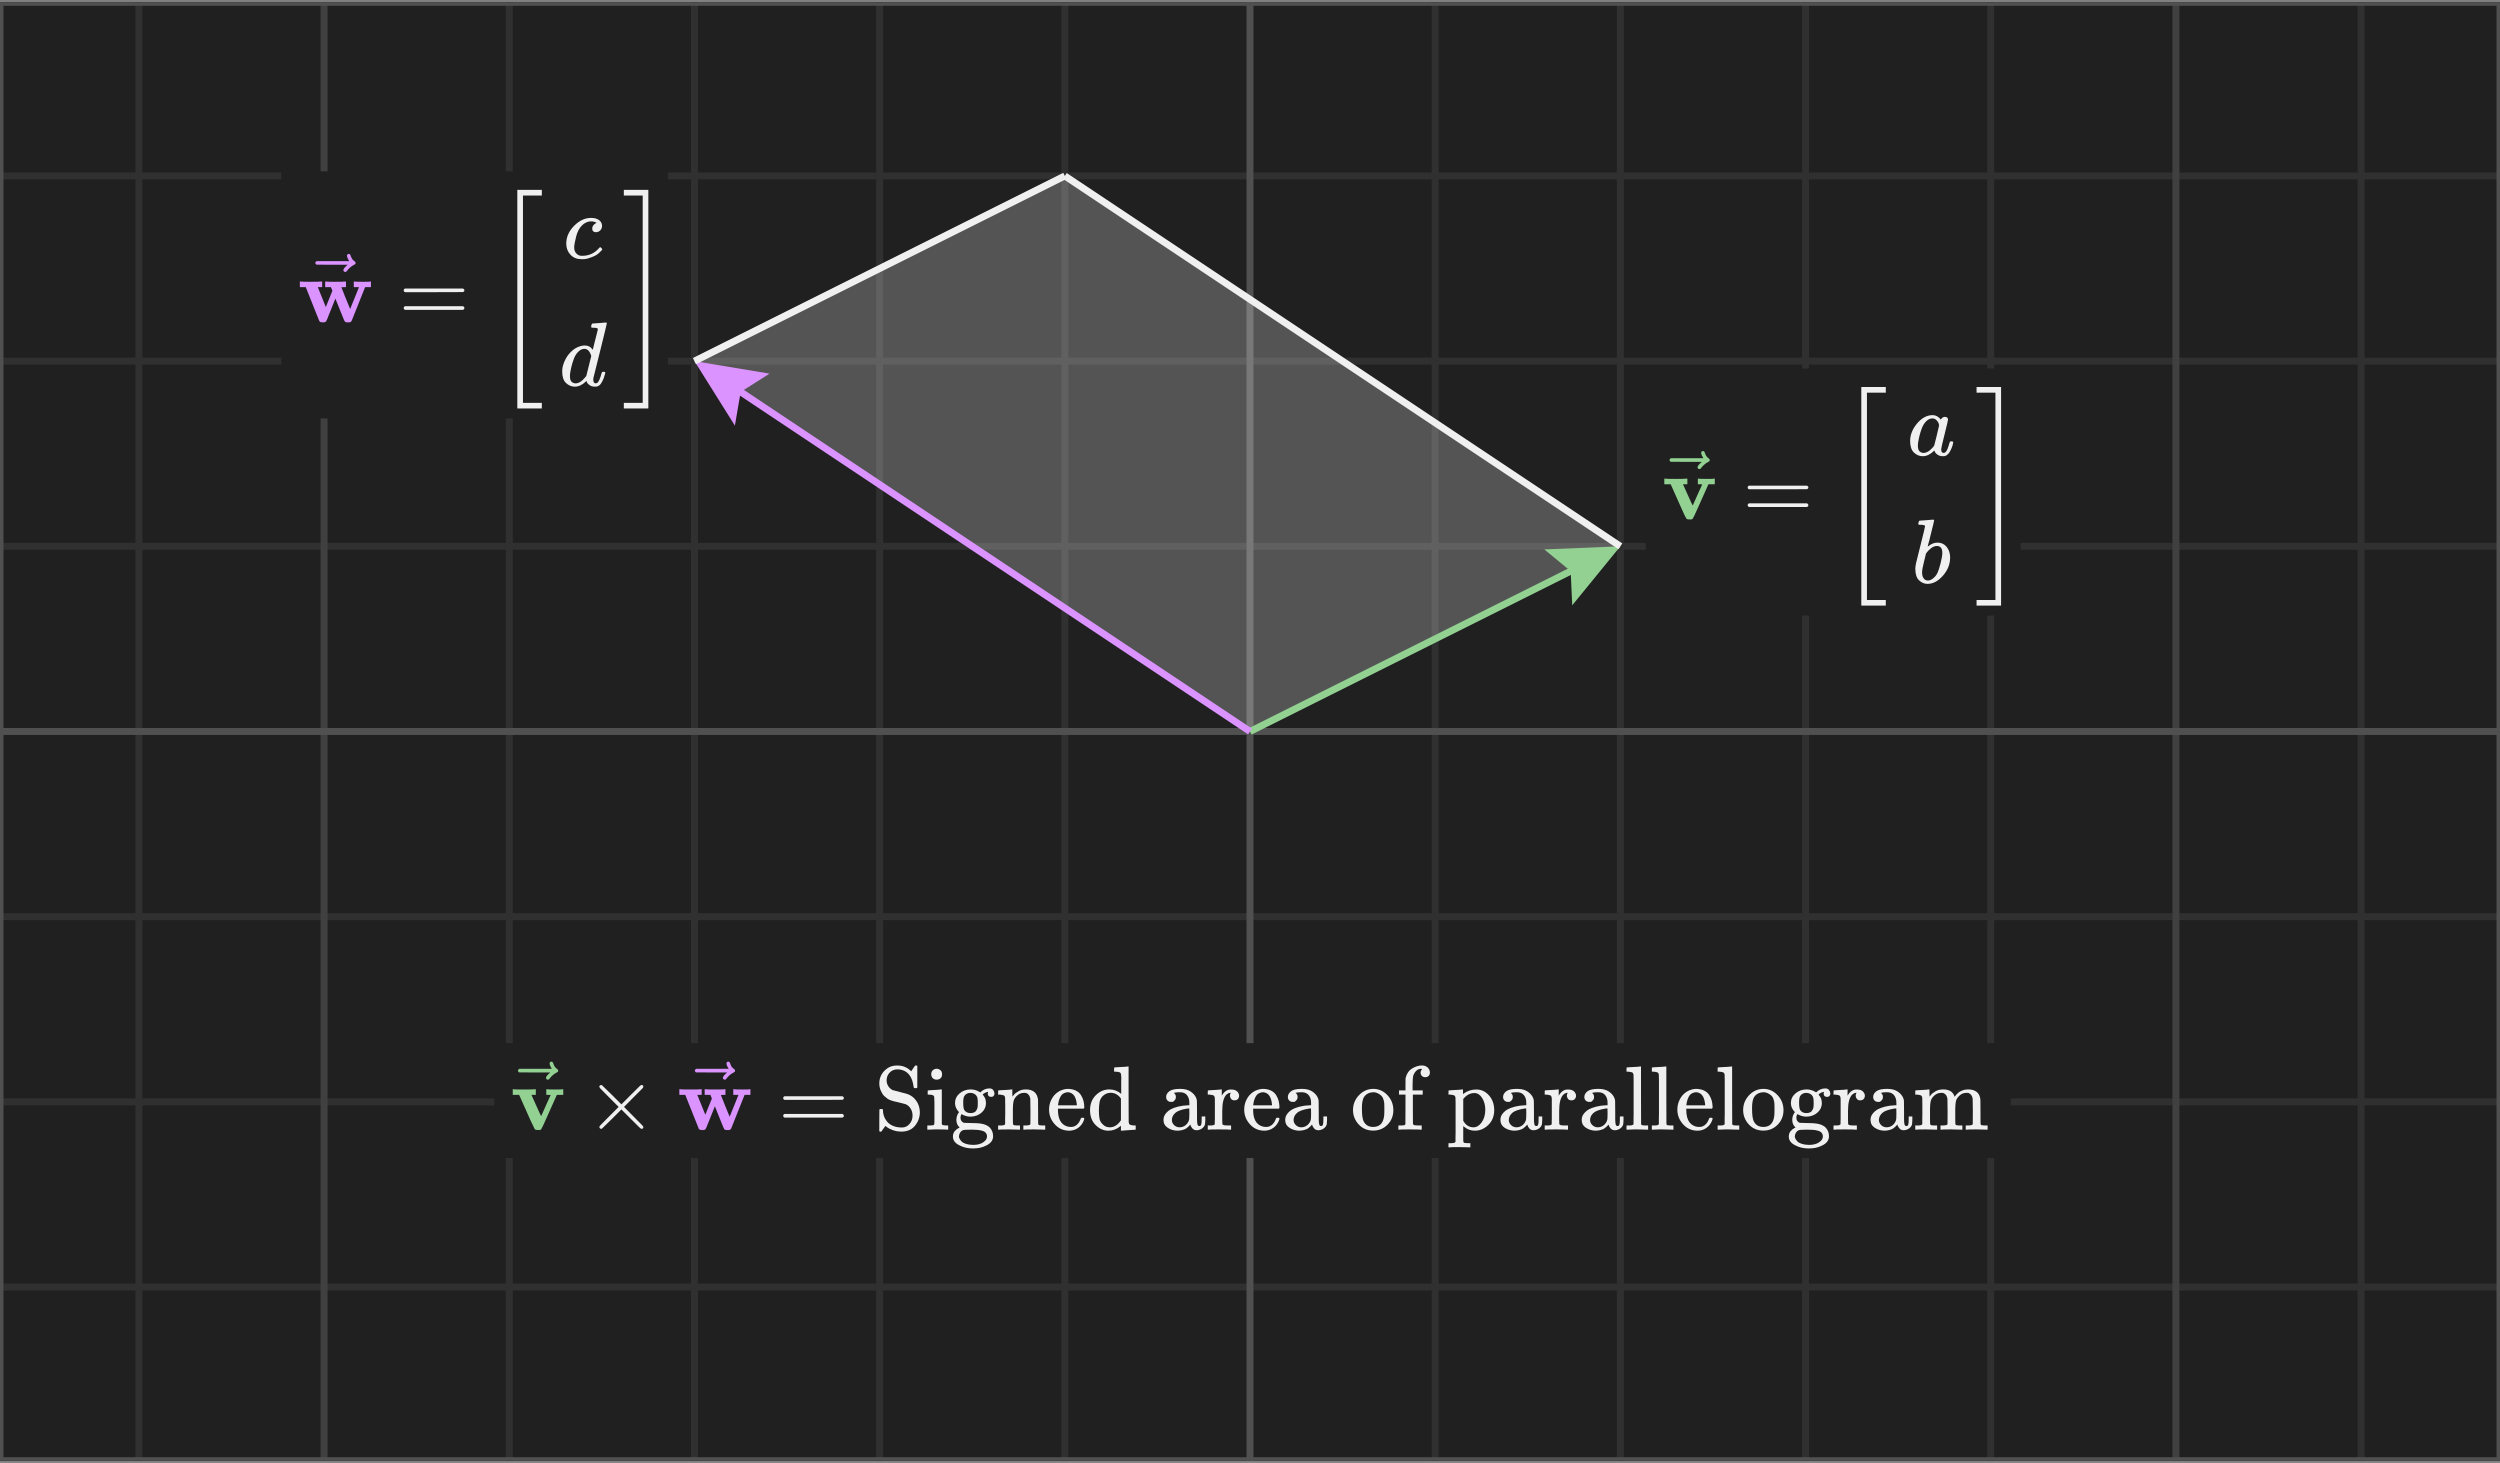
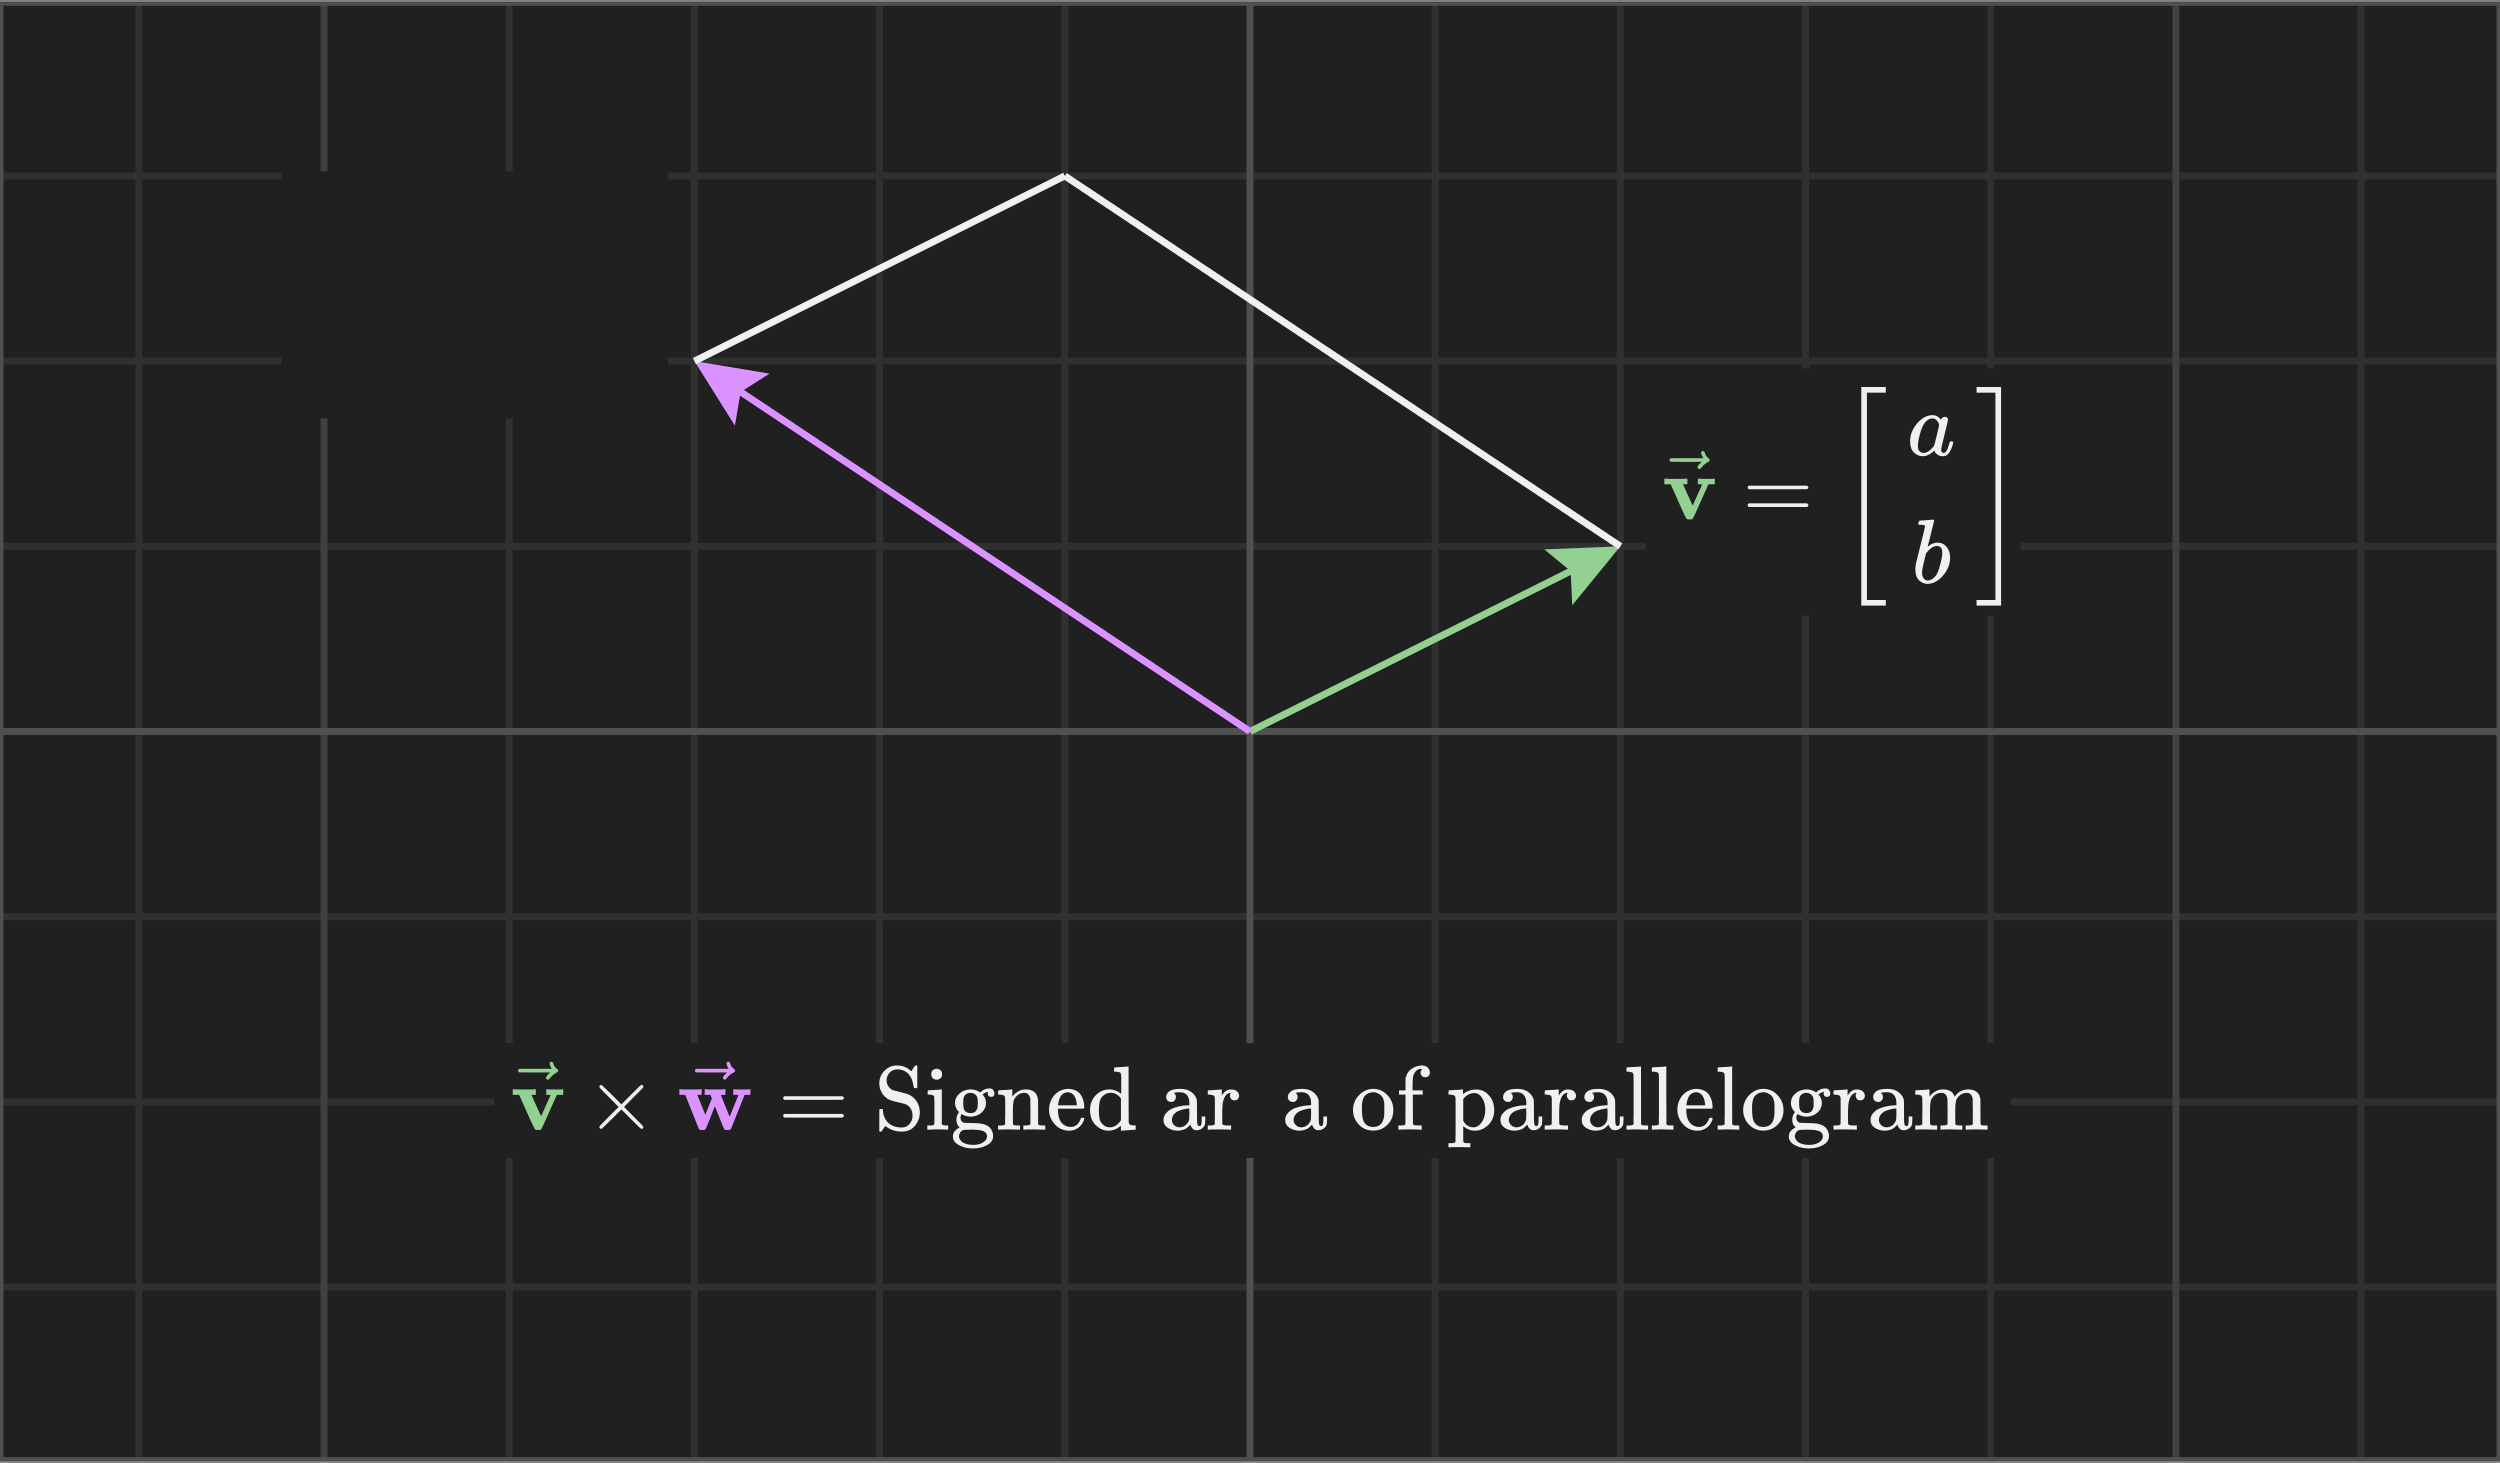
<svg xmlns="http://www.w3.org/2000/svg" width="540" height="316" viewBox="0 0 540 316" fill="none">
  <rect x="0" y="0" width="540" height="316" fill="#808080" stroke="none" />
  <g clip-path="url(#clip0_53_3010)">
    <path d="M540 0.5H0V315.5H540V0.5Z" fill="#202020" />
    <g clip-path="url(#clip1_53_3010)">
      <path d="M0 38H540" stroke="#303030" stroke-width="1.5" />
      <path d="M0 78H540" stroke="#303030" stroke-width="1.5" />
      <path d="M0 118H540" stroke="#303030" stroke-width="1.5" />
      <path d="M0 198H540" stroke="#303030" stroke-width="1.5" />
      <path d="M0 238H540" stroke="#303030" stroke-width="1.5" />
      <path d="M0 278H540" stroke="#303030" stroke-width="1.5" />
      <path d="M30 0.5V315.5" stroke="#303030" stroke-width="1.5" />
      <path d="M110 0.5V315.5" stroke="#303030" stroke-width="1.5" />
      <path d="M150 0.5V315.5" stroke="#303030" stroke-width="1.5" />
      <path d="M190 0.5V315.5" stroke="#303030" stroke-width="1.5" />
      <path d="M230 0.5V315.5" stroke="#303030" stroke-width="1.5" />
      <path d="M310 0.5V315.5" stroke="#303030" stroke-width="1.5" />
      <path d="M350 0.5V315.5" stroke="#303030" stroke-width="1.5" />
      <path d="M390 0.5V315.5" stroke="#303030" stroke-width="1.5" />
      <path d="M430 0.5V315.5" stroke="#303030" stroke-width="1.5" />
      <path d="M510 0.5V315.5" stroke="#303030" stroke-width="1.5" />
      <path d="M70 0.5V315.5" stroke="#404040" stroke-width="1.5" />
      <path d="M470 0.5V315.5" stroke="#404040" stroke-width="1.5" />
      <path d="M0 158H540" stroke="#505050" stroke-width="1.5" />
      <path d="M270 0.5V315.5" stroke="#505050" stroke-width="1.5" />
-       <path d="M270 158L350 118L230 38L150 78L270 158Z" fill="#F0F0F0" fill-opacity="0.25" />
      <path d="M333.564 118.671L350 118L339.602 130.746L339.266 123.367L333.564 118.671Z" fill="#92D192" />
      <path d="M270 158L346.422 119.789" stroke="#92D192" stroke-width="1.5" />
      <path d="M158.736 91.937L150 78L166.225 80.704L159.984 84.656L158.736 91.937Z" fill="#DB94FF" />
      <path d="M270 158L153.328 80.219" stroke="#DB94FF" stroke-width="1.5" />
      <path d="M436.464 79.593H355.494V132.961H436.464V79.593Z" fill="#202020" />
      <g clip-path="url(#clip2_53_3010)">
        <path d="M366.873 103.385C367.031 103.424 367.648 103.444 368.724 103.444C369.682 103.444 370.2 103.424 370.279 103.385H370.397V104.605H369.019L367.031 109.053C366.23 110.864 365.771 111.848 365.653 112.006C365.548 112.137 365.423 112.203 365.279 112.203C365.253 112.203 365.207 112.203 365.141 112.203C365.076 112.203 365.01 112.196 364.944 112.183H364.649C364.452 112.183 364.295 112.085 364.177 111.888C364.059 111.691 363.777 111.1 363.33 110.116C363.134 109.683 362.976 109.329 362.858 109.053L360.87 104.605H359.492V103.385H359.65C359.846 103.424 360.575 103.444 361.834 103.444C363.239 103.444 364.059 103.424 364.295 103.385H364.472V104.605H363.527L364.57 106.928C365.24 108.437 365.594 109.191 365.633 109.191C365.633 109.178 365.968 108.423 366.637 106.928C367.306 105.432 367.654 104.664 367.68 104.625C367.68 104.611 367.523 104.605 367.208 104.605H366.736V103.385H366.873Z" fill="#92D192" />
        <path d="M367.454 97.814C367.454 97.709 367.487 97.617 367.553 97.539C367.618 97.46 367.717 97.421 367.848 97.421C367.94 97.421 368.019 97.453 368.084 97.519C368.15 97.572 368.215 97.696 368.281 97.893C368.412 98.379 368.681 98.752 369.088 99.015C369.232 99.107 369.304 99.225 369.304 99.369C369.304 99.487 369.285 99.566 369.245 99.605C369.206 99.645 369.114 99.704 368.97 99.783C368.406 100.071 367.914 100.485 367.494 101.023C367.467 101.049 367.435 101.088 367.395 101.141C367.356 101.193 367.323 101.233 367.297 101.259C367.271 101.285 367.238 101.298 367.198 101.298C367.159 101.298 367.113 101.305 367.061 101.318C366.969 101.318 366.883 101.285 366.805 101.219C366.726 101.154 366.68 101.055 366.667 100.924C366.667 100.675 366.975 100.288 367.592 99.763H364.226L360.86 99.743C360.69 99.625 360.604 99.5 360.604 99.369C360.604 99.277 360.69 99.146 360.86 98.976H367.927C367.612 98.477 367.454 98.09 367.454 97.814Z" fill="#92D192" />
        <path d="M377.498 105.294C377.498 105.123 377.59 104.992 377.774 104.9H390.312C390.509 105.005 390.607 105.136 390.607 105.294C390.607 105.438 390.515 105.563 390.332 105.668L384.072 105.688H377.813C377.603 105.622 377.498 105.491 377.498 105.294ZM377.498 109.112C377.498 108.916 377.603 108.784 377.813 108.719H390.332C390.515 108.85 390.607 108.981 390.607 109.112C390.607 109.283 390.509 109.414 390.312 109.506H377.774C377.59 109.414 377.498 109.283 377.498 109.112Z" fill="#F0F0F0" />
        <path d="M402.039 130.813V83.593H407.334V84.813H403.259V129.593H407.334V130.813H402.039Z" fill="#F0F0F0" />
        <path d="M412.589 95.255C412.589 93.93 413.088 92.67 414.085 91.476C415.082 90.282 416.204 89.678 417.451 89.665C418.12 89.665 418.71 89.987 419.222 90.63C419.432 90.236 419.734 90.039 420.128 90.039C420.298 90.039 420.449 90.092 420.58 90.197C420.711 90.302 420.777 90.433 420.777 90.59C420.777 90.761 420.534 91.811 420.049 93.74C419.563 95.669 419.314 96.758 419.301 97.007C419.301 97.335 419.347 97.552 419.439 97.657C419.53 97.762 419.668 97.821 419.852 97.834C419.97 97.821 420.101 97.762 420.246 97.657C420.521 97.394 420.79 96.764 421.053 95.767C421.131 95.505 421.197 95.367 421.25 95.354C421.276 95.341 421.341 95.334 421.446 95.334H421.525C421.774 95.334 421.899 95.393 421.899 95.511C421.899 95.59 421.866 95.767 421.801 96.043C421.735 96.318 421.604 96.673 421.407 97.106C421.21 97.539 421 97.867 420.777 98.09C420.607 98.26 420.397 98.398 420.147 98.503C420.042 98.529 419.885 98.543 419.675 98.543C419.229 98.543 418.855 98.444 418.553 98.247C418.251 98.05 418.054 97.847 417.962 97.637L417.844 97.342C417.831 97.329 417.805 97.335 417.766 97.362C417.739 97.388 417.713 97.414 417.687 97.44C416.913 98.175 416.125 98.543 415.325 98.543C414.603 98.543 413.967 98.28 413.416 97.755C412.864 97.23 412.589 96.397 412.589 95.255ZM418.848 91.889C418.848 91.811 418.815 91.666 418.75 91.457C418.684 91.246 418.533 91.017 418.297 90.768C418.061 90.518 417.759 90.387 417.392 90.374C416.932 90.374 416.493 90.577 416.073 90.984C415.653 91.391 415.325 91.922 415.089 92.579C414.708 93.615 414.439 94.691 414.282 95.806C414.282 95.846 414.282 95.918 414.282 96.023C414.282 96.128 414.275 96.207 414.262 96.259C414.262 96.85 414.38 97.257 414.616 97.48C414.852 97.703 415.135 97.821 415.463 97.834C415.961 97.834 416.453 97.617 416.939 97.184C417.424 96.751 417.713 96.417 417.805 96.18C417.831 96.128 418.008 95.426 418.336 94.074C418.664 92.723 418.835 91.995 418.848 91.889Z" fill="#F0F0F0" />
        <path d="M414.36 113.167C414.36 113.036 414.387 112.885 414.439 112.714C414.492 112.544 414.57 112.458 414.675 112.458C414.689 112.458 415.161 112.426 416.093 112.36C417.024 112.294 417.503 112.255 417.529 112.242C417.687 112.242 417.766 112.301 417.766 112.419C417.766 112.537 417.543 113.475 417.096 115.234C416.991 115.68 416.88 116.139 416.762 116.612C416.644 117.084 416.545 117.438 416.467 117.675L416.388 118.049C416.388 118.088 416.427 118.068 416.506 117.989C417.149 117.465 417.812 117.202 418.494 117.202C419.308 117.202 419.964 117.504 420.462 118.108C420.961 118.711 421.217 119.472 421.23 120.391C421.23 121.847 420.712 123.166 419.675 124.347C418.638 125.528 417.523 126.119 416.329 126.119C415.673 126.119 415.076 125.869 414.538 125.371C414 124.872 413.724 124.065 413.711 122.95V122.772C413.711 122.497 413.763 122.116 413.868 121.631C413.973 121.145 414.295 119.853 414.833 117.753C415.489 115.168 415.817 113.797 415.817 113.639C415.817 113.482 415.568 113.39 415.069 113.364C415.003 113.364 414.951 113.364 414.912 113.364H414.813C414.682 113.364 414.597 113.364 414.557 113.364C414.518 113.364 414.472 113.344 414.42 113.305C414.367 113.265 414.347 113.22 414.36 113.167ZM419.537 119.505V119.387C419.537 118.416 419.137 117.93 418.337 117.93C418.113 117.93 417.884 117.983 417.648 118.088C417.411 118.193 417.195 118.331 416.998 118.501C416.801 118.672 416.631 118.829 416.486 118.974C416.342 119.118 416.224 119.262 416.132 119.407L416.014 119.564L415.601 121.257C415.312 122.385 415.167 123.186 415.167 123.658C415.167 124.288 415.325 124.761 415.64 125.075C415.85 125.285 416.112 125.39 416.427 125.39C416.86 125.39 417.3 125.18 417.746 124.761C418.074 124.459 418.337 124.091 418.533 123.658C418.73 123.225 418.947 122.536 419.183 121.592C419.419 120.647 419.537 119.951 419.537 119.505Z" fill="#F0F0F0" />
        <path d="M426.938 84.813V83.593H432.233V130.813H426.938V129.593H431.013V84.813H426.938Z" fill="#F0F0F0" />
      </g>
      <path d="M144.28 37.017H60.769V90.382H144.28V37.017Z" fill="#202020" />
      <g clip-path="url(#clip3_53_3010)">
        <path d="M76.557 60.807C76.715 60.846 77.358 60.866 78.486 60.866C79.47 60.866 79.982 60.846 80.021 60.807H80.12V62.027H78.86L75.947 69.329C75.934 69.342 75.914 69.362 75.888 69.388C75.862 69.414 75.835 69.441 75.809 69.467C75.783 69.493 75.77 69.506 75.77 69.506C75.77 69.506 75.75 69.519 75.711 69.546C75.671 69.572 75.658 69.585 75.671 69.585C75.684 69.585 75.658 69.592 75.593 69.605C75.527 69.618 75.501 69.618 75.514 69.605C75.527 69.592 75.501 69.598 75.435 69.624C75.37 69.651 75.33 69.651 75.317 69.624C75.304 69.598 75.251 69.598 75.16 69.624H74.943C74.72 69.624 74.563 69.559 74.471 69.427C74.379 69.296 74.195 68.876 73.92 68.168C73.71 67.643 73.533 67.204 73.388 66.849L72.444 64.487L71.499 66.849C71.368 67.19 71.197 67.617 70.987 68.129C70.712 68.85 70.528 69.277 70.436 69.408C70.344 69.539 70.187 69.611 69.964 69.624H69.727C69.491 69.624 69.334 69.611 69.255 69.585C69.176 69.559 69.078 69.474 68.96 69.329L66.047 62.027H64.768V60.807H64.905C65.102 60.846 65.811 60.866 67.031 60.866C68.382 60.866 69.176 60.846 69.412 60.807H69.59V62.027H68.645L70.377 66.318L71.794 62.814L71.479 62.027H70.239V60.807H70.377C70.534 60.846 71.171 60.866 72.286 60.866C73.611 60.866 74.372 60.846 74.569 60.807H74.727V62.027H74.235C73.907 62.027 73.743 62.04 73.743 62.066C73.756 62.119 74.071 62.913 74.687 64.448C75.304 65.983 75.619 66.751 75.632 66.751L77.541 62.027H76.419V60.807H76.557Z" fill="#DB94FF" />
        <path d="M74.953 55.237C74.953 55.132 74.986 55.04 75.051 54.961C75.117 54.883 75.215 54.843 75.347 54.843C75.438 54.843 75.517 54.876 75.583 54.942C75.648 54.994 75.714 55.119 75.779 55.316C75.911 55.801 76.18 56.175 76.587 56.437C76.731 56.529 76.803 56.647 76.803 56.792C76.803 56.91 76.783 56.989 76.744 57.028C76.705 57.067 76.613 57.126 76.468 57.205C75.904 57.494 75.412 57.907 74.992 58.445C74.966 58.471 74.933 58.511 74.894 58.563C74.854 58.616 74.822 58.655 74.795 58.681C74.769 58.707 74.736 58.721 74.697 58.721C74.658 58.721 74.612 58.727 74.559 58.74C74.467 58.74 74.382 58.707 74.303 58.642C74.225 58.576 74.179 58.478 74.166 58.347C74.166 58.097 74.474 57.71 75.091 57.185H71.725L68.359 57.166C68.189 57.048 68.103 56.923 68.103 56.792C68.103 56.7 68.189 56.569 68.359 56.398H75.425C75.11 55.9 74.953 55.512 74.953 55.237Z" fill="#DB94FF" />
        <path d="M87.201 62.716C87.201 62.545 87.293 62.414 87.477 62.322H100.014C100.211 62.427 100.309 62.559 100.309 62.716C100.309 62.86 100.218 62.985 100.034 63.09L93.775 63.11H87.516C87.306 63.044 87.201 62.913 87.201 62.716ZM87.201 66.534C87.201 66.338 87.306 66.206 87.516 66.141H100.034C100.218 66.272 100.309 66.403 100.309 66.534C100.309 66.705 100.211 66.836 100.014 66.928H87.477C87.293 66.836 87.201 66.705 87.201 66.534Z" fill="#F0F0F0" />
        <path d="M111.74 88.234V41.017H117.035V42.237H112.961V87.013H117.035V88.234H111.74Z" fill="#F0F0F0" />
        <path d="M122.31 52.639C122.31 51.209 122.874 49.923 124.002 48.781C125.131 47.64 126.351 47.069 127.663 47.069C128.398 47.069 128.975 47.226 129.395 47.541C129.815 47.856 130.031 48.269 130.045 48.781C130.045 49.162 129.92 49.483 129.671 49.745C129.421 50.008 129.106 50.146 128.726 50.159C128.477 50.159 128.28 50.093 128.135 49.962C127.991 49.831 127.919 49.634 127.919 49.372C127.919 49.109 127.991 48.886 128.135 48.702C128.28 48.519 128.424 48.381 128.568 48.289C128.713 48.197 128.805 48.158 128.844 48.171H128.864C128.864 48.145 128.824 48.105 128.746 48.053C128.667 48 128.529 47.948 128.332 47.895C128.135 47.843 127.912 47.817 127.663 47.817C127.269 47.817 126.895 47.909 126.541 48.092C126.266 48.21 125.984 48.414 125.695 48.702C125.118 49.28 124.698 50.093 124.435 51.143C124.173 52.193 124.035 52.954 124.022 53.426C124.022 54.03 124.192 54.482 124.534 54.784C124.822 55.099 125.203 55.257 125.675 55.257H125.754C127.224 55.257 128.437 54.699 129.395 53.584C129.513 53.452 129.592 53.387 129.631 53.387C129.684 53.387 129.769 53.446 129.887 53.564C130.005 53.682 130.071 53.774 130.084 53.839C130.097 53.905 130.038 54.003 129.907 54.135C129.776 54.266 129.585 54.45 129.336 54.686C129.087 54.922 128.792 55.119 128.45 55.276C128.109 55.434 127.689 55.598 127.191 55.768C126.692 55.939 126.167 56.011 125.616 55.985C124.632 55.985 123.838 55.67 123.235 55.04C122.631 54.41 122.323 53.61 122.31 52.639Z" fill="#F0F0F0" />
        <path d="M127.988 69.88C128.001 69.88 128.473 69.847 129.405 69.782C130.336 69.716 130.815 69.677 130.842 69.664C130.999 69.664 131.078 69.716 131.078 69.821C131.078 69.913 130.599 71.894 129.641 75.765C128.683 79.636 128.191 81.611 128.165 81.689C128.139 81.768 128.132 81.867 128.145 81.985C128.145 82.536 128.329 82.811 128.696 82.811C128.814 82.798 128.946 82.739 129.09 82.634C129.365 82.372 129.634 81.742 129.897 80.745C129.976 80.482 130.041 80.344 130.094 80.331C130.12 80.318 130.186 80.312 130.29 80.312H130.369H130.448C130.645 80.312 130.743 80.364 130.743 80.469C130.743 80.535 130.724 80.64 130.684 80.784C130.514 81.44 130.317 81.972 130.094 82.378C129.871 82.785 129.687 83.047 129.543 83.165C129.398 83.284 129.215 83.389 128.991 83.48C128.887 83.507 128.729 83.52 128.519 83.52C128.073 83.52 127.699 83.421 127.397 83.225C127.095 83.028 126.899 82.824 126.807 82.614L126.689 82.319C126.676 82.306 126.649 82.313 126.61 82.339C126.584 82.365 126.557 82.391 126.531 82.418C125.757 83.152 124.97 83.52 124.169 83.52C123.448 83.52 122.811 83.257 122.26 82.733C121.709 82.208 121.434 81.374 121.434 80.233C121.434 79.603 121.565 78.96 121.827 78.304C122.09 77.648 122.405 77.084 122.772 76.611C123.389 75.864 124.005 75.345 124.622 75.056C125.239 74.768 125.796 74.624 126.295 74.624C127.03 74.624 127.581 74.899 127.948 75.45C128.014 75.529 128.047 75.555 128.047 75.529C128.06 75.476 128.237 74.761 128.578 73.383C128.919 72.006 129.103 71.278 129.129 71.199C129.129 71.028 129.083 70.923 128.991 70.884C128.9 70.845 128.644 70.812 128.224 70.785H127.811C127.732 70.707 127.692 70.654 127.692 70.628C127.692 70.602 127.706 70.477 127.732 70.254C127.797 70.005 127.883 69.88 127.988 69.88ZM127.712 76.907C127.41 75.87 126.918 75.352 126.236 75.352C125.777 75.352 125.337 75.555 124.917 75.962C124.497 76.369 124.169 76.9 123.933 77.556C123.553 78.593 123.284 79.669 123.126 80.784C123.126 80.823 123.126 80.895 123.126 81.001C123.126 81.105 123.12 81.184 123.107 81.237C123.107 81.827 123.225 82.234 123.461 82.457C123.697 82.68 123.979 82.798 124.307 82.811C125.016 82.811 125.744 82.339 126.492 81.394L126.649 81.178L127.712 76.907Z" fill="#F0F0F0" />
        <path d="M134.748 42.237V41.017H140.043V88.234H134.748V87.013H138.822V42.237H134.748Z" fill="#F0F0F0" />
      </g>
    </g>
    <path d="M540 0.5H0V315.5H540V0.5Z" stroke="#505050" stroke-width="1.5" />
    <path d="M350 118L230 38" stroke="#F0F0F0" stroke-width="1.5" />
    <path d="M150 78L230 38" stroke="#F0F0F0" stroke-width="1.5" />
    <path d="M434.321 225.317H106.757V250.131H434.321V225.317Z" fill="#202020" />
    <g clip-path="url(#clip4_53_3010)">
      <path d="M118.136 235.274C118.293 235.314 118.91 235.333 119.986 235.333C120.944 235.333 121.462 235.314 121.541 235.274H121.659V236.494H120.281L118.293 240.942C117.493 242.753 117.034 243.737 116.916 243.894C116.811 244.025 116.686 244.091 116.542 244.091C116.516 244.091 116.47 244.091 116.404 244.091C116.339 244.091 116.273 244.085 116.207 244.071H115.912C115.715 244.071 115.558 243.973 115.44 243.776C115.322 243.579 115.04 242.989 114.594 242.005C114.397 241.572 114.239 241.218 114.121 240.942L112.133 236.494H110.756V235.274H110.913C111.11 235.314 111.838 235.333 113.098 235.333C114.502 235.333 115.322 235.314 115.558 235.274H115.735V236.494H114.79L115.833 238.817C116.503 240.326 116.857 241.08 116.896 241.08C116.896 241.067 117.231 240.312 117.9 238.817C118.569 237.321 118.917 236.553 118.943 236.514C118.943 236.501 118.785 236.494 118.471 236.494H117.998V235.274H118.136Z" fill="#92D192" />
      <path d="M118.717 229.705C118.717 229.6 118.75 229.508 118.815 229.429C118.881 229.35 118.979 229.311 119.111 229.311C119.202 229.311 119.281 229.344 119.347 229.409C119.412 229.462 119.478 229.587 119.543 229.783C119.675 230.269 119.944 230.643 120.35 230.905C120.495 230.997 120.567 231.115 120.567 231.259C120.567 231.377 120.547 231.456 120.508 231.496C120.468 231.535 120.377 231.594 120.232 231.673C119.668 231.961 119.176 232.375 118.756 232.913C118.73 232.939 118.697 232.978 118.658 233.031C118.619 233.083 118.586 233.122 118.559 233.149C118.533 233.175 118.5 233.188 118.461 233.188C118.422 233.188 118.376 233.195 118.323 233.208C118.231 233.208 118.146 233.175 118.067 233.109C117.989 233.044 117.943 232.945 117.93 232.814C117.93 232.565 118.238 232.178 118.855 231.653H115.489L112.124 231.633C111.953 231.515 111.868 231.391 111.868 231.259C111.868 231.168 111.953 231.036 112.124 230.866H119.189C118.874 230.367 118.717 229.98 118.717 229.705Z" fill="#92D192" />
      <path d="M138.962 243.442C138.962 243.704 138.824 243.835 138.548 243.835C138.483 243.835 138.338 243.73 138.115 243.52C137.892 243.31 137.276 242.7 136.265 241.69L134.219 239.643L132.152 241.71C130.762 243.074 130.046 243.77 130.007 243.796C129.955 243.822 129.909 243.835 129.869 243.835C129.764 243.835 129.673 243.796 129.594 243.717C129.515 243.638 129.469 243.547 129.456 243.442C129.456 243.35 129.548 243.205 129.732 243.009C129.915 242.812 130.532 242.189 131.582 241.139L133.628 239.092L131.582 237.045C130.519 235.983 129.902 235.36 129.732 235.176C129.561 234.992 129.469 234.848 129.456 234.743C129.456 234.625 129.495 234.533 129.574 234.467C129.653 234.402 129.751 234.369 129.869 234.369C129.935 234.369 129.981 234.376 130.007 234.389C130.046 234.415 130.762 235.11 132.152 236.475L134.219 238.541L136.265 236.494C137.276 235.484 137.892 234.874 138.115 234.664C138.338 234.454 138.483 234.349 138.548 234.349C138.824 234.349 138.962 234.48 138.962 234.743C138.962 234.835 138.896 234.953 138.765 235.097C138.634 235.241 137.991 235.884 136.836 237.026L134.789 239.092L136.836 241.159C137.938 242.261 138.568 242.897 138.725 243.068C138.883 243.238 138.962 243.363 138.962 243.442Z" fill="#F0F0F0" />
      <path d="M158.528 235.274C158.685 235.313 159.328 235.333 160.456 235.333C161.44 235.333 161.952 235.313 161.992 235.274H162.09V236.494H160.83L157.918 243.796C157.905 243.809 157.885 243.829 157.859 243.855C157.832 243.881 157.806 243.907 157.78 243.933C157.754 243.96 157.741 243.973 157.741 243.973C157.741 243.973 157.721 243.986 157.682 244.012C157.642 244.038 157.629 244.052 157.642 244.052C157.655 244.052 157.629 244.058 157.563 244.071C157.498 244.084 157.472 244.084 157.485 244.071C157.498 244.058 157.472 244.065 157.406 244.091C157.34 244.117 157.301 244.117 157.288 244.091C157.275 244.065 157.222 244.065 157.13 244.091H156.914C156.691 244.091 156.534 244.025 156.442 243.894C156.35 243.763 156.166 243.343 155.891 242.635C155.681 242.11 155.504 241.67 155.359 241.316L154.415 238.954L153.47 241.316C153.339 241.657 153.168 242.084 152.958 242.595C152.683 243.317 152.499 243.743 152.407 243.874C152.315 244.006 152.158 244.078 151.935 244.091H151.699C151.463 244.091 151.305 244.078 151.226 244.052C151.148 244.025 151.049 243.94 150.931 243.796L148.018 236.494H146.739V235.274H146.877C147.074 235.313 147.782 235.333 149.002 235.333C150.354 235.333 151.148 235.313 151.384 235.274H151.561V236.494H150.616L152.348 240.785L153.765 237.282L153.45 236.494H152.21V235.274H152.348C152.506 235.313 153.142 235.333 154.257 235.333C155.582 235.333 156.343 235.313 156.54 235.274H156.698V236.494H156.206C155.877 236.494 155.713 236.507 155.713 236.534C155.727 236.586 156.041 237.38 156.658 238.915C157.275 240.45 157.59 241.218 157.603 241.218L159.512 236.494H158.39V235.274H158.528Z" fill="#DB94FF" />
      <path d="M156.924 229.705C156.924 229.6 156.957 229.508 157.022 229.429C157.088 229.35 157.186 229.311 157.318 229.311C157.409 229.311 157.488 229.344 157.554 229.409C157.619 229.462 157.685 229.587 157.751 229.783C157.882 230.269 158.151 230.643 158.557 230.905C158.702 230.997 158.774 231.115 158.774 231.259C158.774 231.377 158.754 231.456 158.715 231.496C158.676 231.535 158.584 231.594 158.439 231.673C157.875 231.961 157.383 232.375 156.963 232.913C156.937 232.939 156.904 232.978 156.865 233.031C156.826 233.083 156.793 233.122 156.767 233.149C156.74 233.175 156.707 233.188 156.668 233.188C156.629 233.188 156.583 233.195 156.53 233.208C156.439 233.208 156.353 233.175 156.275 233.109C156.196 233.044 156.15 232.945 156.137 232.814C156.137 232.565 156.445 232.178 157.062 231.653H153.696L150.331 231.633C150.16 231.515 150.075 231.391 150.075 231.259C150.075 231.168 150.16 231.036 150.331 230.866H157.396C157.081 230.367 156.924 229.98 156.924 229.705Z" fill="#DB94FF" />
      <path d="M169.171 237.183C169.171 237.013 169.263 236.881 169.446 236.79H181.983C182.18 236.895 182.278 237.026 182.278 237.183C182.278 237.328 182.186 237.452 182.002 237.557L175.744 237.577H169.486C169.276 237.511 169.171 237.38 169.171 237.183ZM169.171 241.001C169.171 240.804 169.276 240.673 169.486 240.608H182.002C182.186 240.739 182.278 240.87 182.278 241.001C182.278 241.172 182.18 241.303 181.983 241.395H169.446C169.263 241.303 169.171 241.172 169.171 241.001Z" fill="#F0F0F0" />
      <path d="M189.93 234.034C189.93 232.945 190.304 232.027 191.051 231.279C191.799 230.531 192.659 230.157 193.63 230.157H193.905C195.02 230.157 195.991 230.571 196.818 231.397L197.231 230.787C197.297 230.695 197.362 230.597 197.428 230.492C197.493 230.387 197.559 230.302 197.625 230.236L197.684 230.157C197.697 230.157 197.723 230.157 197.762 230.157C197.802 230.157 197.841 230.151 197.881 230.138H197.959C197.999 230.138 198.058 230.177 198.136 230.256V234.92L198.018 235.038H197.664C197.52 235.038 197.434 235.018 197.408 234.979C197.382 234.94 197.349 234.809 197.31 234.585C197.087 232.932 196.424 231.837 195.322 231.299C194.837 231.089 194.345 230.984 193.846 230.984C193.151 230.984 192.587 231.22 192.154 231.692C191.721 232.165 191.504 232.716 191.504 233.346C191.504 233.792 191.616 234.198 191.839 234.566C192.062 234.933 192.377 235.228 192.783 235.451C192.915 235.504 193.479 235.655 194.476 235.904C195.473 236.153 196.024 236.304 196.129 236.357C196.877 236.645 197.487 237.137 197.959 237.833C198.432 238.528 198.674 239.335 198.687 240.253C198.687 241.316 198.346 242.274 197.664 243.127C196.982 243.98 196.017 244.413 194.771 244.426C194.036 244.426 193.38 244.314 192.803 244.091C192.226 243.868 191.826 243.665 191.603 243.481L191.248 243.205C191.196 243.271 191.097 243.402 190.953 243.599C190.809 243.796 190.678 243.98 190.559 244.15C190.441 244.321 190.382 244.413 190.382 244.426C190.356 244.439 190.29 244.445 190.186 244.445H190.107C190.067 244.445 190.008 244.406 189.93 244.327V242.025C189.93 240.463 189.936 239.67 189.949 239.643C189.976 239.578 190.107 239.545 190.343 239.545H190.599C190.678 239.624 190.717 239.709 190.717 239.801C190.717 240.221 190.783 240.634 190.914 241.041C191.045 241.447 191.268 241.848 191.583 242.241C191.898 242.635 192.331 242.95 192.882 243.186C193.433 243.422 194.089 243.54 194.85 243.54C195.466 243.54 195.998 243.291 196.444 242.792C196.89 242.294 197.113 241.684 197.113 240.962C197.113 240.398 196.969 239.886 196.68 239.427C196.391 238.968 196.011 238.653 195.539 238.482C194.804 238.298 194.318 238.174 194.082 238.108C194.017 238.095 193.84 238.056 193.551 237.99C193.262 237.925 193.046 237.872 192.901 237.833C192.757 237.793 192.547 237.721 192.272 237.616C191.996 237.511 191.78 237.393 191.622 237.262C191.465 237.131 191.275 236.973 191.051 236.79C190.828 236.606 190.651 236.376 190.52 236.101C190.126 235.458 189.93 234.769 189.93 234.034Z" fill="#F0F0F0" />
      <path d="M201.147 232.027C201.147 231.66 201.265 231.371 201.501 231.161C201.737 230.951 202.026 230.846 202.367 230.846C202.669 230.872 202.931 230.984 203.154 231.181C203.377 231.377 203.489 231.66 203.489 232.027C203.489 232.42 203.377 232.716 203.154 232.912C202.931 233.109 202.656 233.208 202.328 233.208C202 233.208 201.724 233.109 201.501 232.912C201.278 232.716 201.16 232.42 201.147 232.027ZM204.65 244.012C204.453 243.973 203.771 243.953 202.603 243.953C202.459 243.953 202.216 243.953 201.875 243.953C201.534 243.953 201.206 243.966 200.891 243.993L200.458 244.012H200.301V243.107H200.616C200.983 243.107 201.304 243.087 201.58 243.048C201.698 242.995 201.77 242.923 201.796 242.831C201.823 242.74 201.836 242.464 201.836 242.005V239.978V238.246C201.836 237.564 201.823 237.131 201.796 236.947C201.77 236.763 201.678 236.639 201.521 236.573C201.337 236.481 201.029 236.435 200.596 236.435H200.38V235.983C200.38 235.681 200.393 235.53 200.419 235.53L200.616 235.51C200.747 235.497 200.931 235.484 201.167 235.471C201.403 235.458 201.639 235.445 201.875 235.432C202.098 235.418 202.334 235.405 202.584 235.392C202.833 235.379 203.023 235.359 203.154 235.333C203.286 235.307 203.358 235.3 203.371 235.313H203.43V242.792C203.496 242.923 203.574 243.002 203.666 243.028C203.758 243.054 203.988 243.081 204.355 243.107H204.808V244.012H204.65Z" fill="#F0F0F0" />
      <path d="M211.735 235.963C212.312 235.386 212.968 235.097 213.703 235.097C214.097 235.097 214.379 235.222 214.549 235.471C214.72 235.72 214.805 235.97 214.805 236.219C214.805 236.403 214.746 236.567 214.628 236.711C214.51 236.855 214.333 236.927 214.097 236.927C213.664 236.927 213.421 236.731 213.369 236.337C213.342 236.153 213.362 236.015 213.428 235.924C213.428 235.911 213.434 235.891 213.447 235.865V235.845C213.08 235.884 212.732 236.029 212.404 236.278C212.299 236.343 212.247 236.389 212.247 236.416C212.247 236.429 212.273 236.462 212.326 236.514C212.378 236.567 212.437 236.645 212.503 236.75C212.568 236.855 212.64 236.973 212.719 237.104C212.798 237.236 212.857 237.406 212.896 237.616C212.936 237.826 212.962 238.043 212.975 238.266C212.975 239.079 212.654 239.768 212.011 240.332C211.368 240.896 210.574 241.185 209.629 241.198C208.973 241.198 208.324 241.014 207.681 240.647C207.537 240.883 207.465 241.132 207.465 241.395C207.465 241.854 207.635 242.195 207.976 242.418C208.094 242.497 208.206 242.536 208.311 242.536C208.416 242.536 208.888 242.549 209.728 242.576C210.83 242.589 211.538 242.628 211.853 242.694C212.654 242.812 213.283 243.081 213.743 243.501C214.254 244.012 214.51 244.655 214.51 245.429C214.51 246.308 213.998 246.984 212.975 247.456C212.188 247.863 211.256 248.066 210.18 248.066C209.091 248.066 208.153 247.863 207.366 247.456C206.343 246.997 205.831 246.341 205.831 245.488C205.831 245.016 205.969 244.622 206.244 244.307C206.52 243.993 206.795 243.776 207.071 243.658L207.287 243.54C206.815 243.133 206.579 242.582 206.579 241.887C206.579 241.27 206.769 240.713 207.15 240.214C206.572 239.637 206.284 238.987 206.284 238.266C206.284 237.439 206.612 236.744 207.268 236.179C207.924 235.615 208.718 235.327 209.649 235.314C210.318 235.314 210.941 235.484 211.519 235.825L211.735 235.963ZM211.145 237.262C211.079 236.895 210.909 236.606 210.633 236.396C210.358 236.186 210.016 236.075 209.61 236.061C209.229 236.061 208.901 236.166 208.626 236.376C208.35 236.586 208.18 236.881 208.114 237.262C208.075 237.485 208.055 237.82 208.055 238.266C208.055 238.843 208.101 239.269 208.193 239.545C208.285 239.82 208.481 240.05 208.783 240.234C209.006 240.365 209.288 240.43 209.629 240.43C209.918 240.43 210.167 240.385 210.377 240.293C210.587 240.201 210.738 240.083 210.83 239.938C210.922 239.794 210.994 239.663 211.046 239.545C211.099 239.427 211.132 239.328 211.145 239.25C211.184 239.04 211.204 238.712 211.204 238.266C211.204 237.82 211.184 237.485 211.145 237.262ZM213.192 245.488C213.192 245.16 213.1 244.891 212.916 244.681C212.732 244.471 212.463 244.321 212.109 244.229C211.755 244.137 211.433 244.078 211.145 244.052C210.856 244.025 210.502 244.012 210.082 244.012H209.551C208.672 244.012 208.147 244.052 207.976 244.13C207.714 244.248 207.51 244.432 207.366 244.681C207.222 244.931 207.143 245.193 207.13 245.469C207.13 245.6 207.169 245.751 207.248 245.921C207.327 246.092 207.465 246.289 207.661 246.512C207.858 246.735 208.173 246.918 208.606 247.063C209.039 247.207 209.564 247.286 210.18 247.299C211.086 247.299 211.814 247.115 212.365 246.748C212.916 246.38 213.192 245.961 213.192 245.488Z" fill="#F0F0F0" />
      <path d="M215.908 243.107H216.183C216.695 243.107 217.003 243.015 217.108 242.831V242.674C217.108 242.556 217.108 242.405 217.108 242.221C217.108 242.038 217.108 241.834 217.108 241.611C217.108 241.388 217.115 241.132 217.128 240.844C217.141 240.555 217.141 240.28 217.128 240.017C217.128 239.61 217.128 239.177 217.128 238.718C217.128 238.259 217.121 237.872 217.108 237.557V237.104C217.069 236.855 216.977 236.691 216.833 236.612C216.688 236.534 216.393 236.475 215.947 236.435H215.593V235.983C215.593 235.681 215.606 235.53 215.632 235.53L215.829 235.51C215.96 235.497 216.144 235.484 216.38 235.471C216.616 235.458 216.859 235.445 217.108 235.432C217.331 235.418 217.567 235.405 217.817 235.392C218.066 235.379 218.256 235.359 218.387 235.333C218.519 235.307 218.591 235.3 218.604 235.313H218.663V236.101C218.663 236.599 218.669 236.849 218.683 236.849C218.696 236.849 218.729 236.816 218.781 236.75C218.833 236.685 218.912 236.586 219.017 236.455C219.122 236.324 219.247 236.206 219.391 236.101C219.535 235.996 219.726 235.871 219.962 235.727C220.198 235.582 220.447 235.477 220.71 235.412C220.972 235.346 221.307 235.313 221.713 235.313C223.209 235.366 224.042 236.107 224.213 237.537C224.226 237.629 224.232 238.541 224.232 240.273V241.965C224.232 242.464 224.246 242.759 224.272 242.851C224.298 242.943 224.37 243.009 224.488 243.048C224.764 243.087 225.085 243.107 225.453 243.107H225.768V244.012H225.61L225.138 243.993C224.836 243.979 224.508 243.973 224.154 243.973C223.799 243.973 223.55 243.966 223.406 243.953C222.054 243.953 221.32 243.973 221.202 244.012H221.044V243.107H221.359C222.159 243.107 222.56 243.002 222.56 242.792C222.573 242.766 222.579 241.86 222.579 240.076C222.566 238.305 222.553 237.367 222.54 237.262C222.461 236.894 222.33 236.619 222.146 236.435C221.963 236.252 221.805 236.14 221.674 236.101C221.543 236.061 221.372 236.048 221.162 236.061C220.572 236.061 220.054 236.284 219.608 236.73C219.253 237.085 219.03 237.446 218.938 237.813C218.847 238.18 218.794 238.725 218.781 239.446V240.706V241.887C218.781 242.28 218.788 242.543 218.801 242.674C218.814 242.805 218.833 242.89 218.86 242.93C218.886 242.969 218.945 243.009 219.037 243.048C219.312 243.087 219.634 243.107 220.001 243.107H220.316V244.012H220.159L219.706 243.993C219.391 243.979 219.057 243.973 218.702 243.973C218.348 243.973 218.099 243.966 217.954 243.953C216.603 243.953 215.868 243.973 215.75 244.012H215.593V243.107H215.908Z" fill="#F0F0F0" />
      <path d="M226.594 239.722C226.594 239 226.725 238.344 226.987 237.754C227.25 237.164 227.578 236.685 227.971 236.317C228.365 235.95 228.791 235.674 229.251 235.491C229.71 235.307 230.143 235.209 230.549 235.195C231.245 235.195 231.842 235.314 232.34 235.55C232.839 235.786 233.219 236.114 233.482 236.534C233.744 236.954 233.928 237.373 234.033 237.793C234.138 238.213 234.197 238.679 234.21 239.191C234.21 239.282 234.164 239.374 234.072 239.466H228.522V239.761C228.522 241.703 229.178 242.884 230.49 243.304C230.753 243.383 231.042 243.422 231.356 243.422C231.907 243.422 232.38 243.212 232.773 242.792C232.996 242.569 233.174 242.294 233.305 241.966L233.502 241.493C233.541 241.454 233.646 241.434 233.816 241.434H233.875C234.099 241.434 234.21 241.5 234.21 241.631C234.21 241.683 234.19 241.769 234.151 241.887C233.902 242.608 233.488 243.179 232.911 243.599C232.334 244.019 231.684 244.229 230.963 244.229C229.716 244.229 228.68 243.776 227.853 242.871C227.027 241.966 226.607 240.916 226.594 239.722ZM232.596 238.6C232.452 236.921 231.829 236.029 230.727 235.924H230.687C230.582 235.924 230.477 235.93 230.372 235.943C230.267 235.956 230.103 236.009 229.88 236.101C229.657 236.193 229.467 236.33 229.31 236.514C229.152 236.698 229.001 236.967 228.857 237.321C228.713 237.675 228.608 238.108 228.542 238.62V238.758H232.596V238.6Z" fill="#F0F0F0" />
      <path d="M242.181 234.271C242.181 234.061 242.181 233.798 242.181 233.483C242.181 233.168 242.187 232.952 242.201 232.834C242.201 232.243 242.135 231.876 242.004 231.732C241.873 231.587 241.538 231.502 241 231.476H240.646V231.023C240.646 230.721 240.659 230.571 240.685 230.571L240.882 230.551C241.013 230.538 241.203 230.525 241.453 230.512C241.702 230.498 241.945 230.485 242.181 230.472C242.404 230.459 242.647 230.446 242.909 230.433C243.171 230.42 243.368 230.4 243.499 230.374C243.631 230.348 243.703 230.341 243.716 230.354H243.775V236.337C243.775 240.352 243.782 242.379 243.795 242.418C243.834 242.681 243.926 242.851 244.07 242.93C244.215 243.009 244.51 243.068 244.956 243.107H245.31V244.012C245.284 244.012 244.785 244.045 243.814 244.111C242.843 244.176 242.325 244.216 242.26 244.229H242.122V243.146L241.964 243.284C241.203 243.914 240.351 244.229 239.406 244.229C238.396 244.229 237.484 243.829 236.67 243.028C235.857 242.228 235.45 241.146 235.45 239.781C235.45 238.469 235.863 237.4 236.69 236.573C237.517 235.747 238.481 235.327 239.583 235.314C240.567 235.314 241.433 235.635 242.181 236.278V234.271ZM242.122 237.282C241.531 236.455 240.79 236.042 239.898 236.042C239.255 236.042 238.684 236.278 238.186 236.75C237.832 237.118 237.608 237.537 237.517 238.01C237.425 238.482 237.372 239.099 237.359 239.86C237.359 240.594 237.405 241.191 237.497 241.651C237.589 242.11 237.818 242.51 238.186 242.851C238.579 243.284 239.091 243.501 239.721 243.501C240.652 243.501 241.453 242.995 242.122 241.985V237.282Z" fill="#F0F0F0" />
      <path d="M253.34 238.01C253.34 238.01 253.195 238.01 252.907 238.01C252.618 238.01 252.375 237.911 252.178 237.715C251.982 237.518 251.883 237.262 251.883 236.947C251.883 236.488 252.106 236.081 252.552 235.727C252.998 235.373 253.792 235.195 254.934 235.195C255.891 235.195 256.666 235.405 257.256 235.825C257.846 236.245 258.24 236.744 258.437 237.321C258.502 237.505 258.535 237.708 258.535 237.931C258.535 238.154 258.542 238.909 258.555 240.194V241.572C258.555 242.202 258.588 242.635 258.653 242.871C258.719 243.107 258.857 243.225 259.067 243.225C259.263 243.225 259.395 243.12 259.46 242.91C259.526 242.7 259.559 242.353 259.559 241.867V241.159H260.346V241.926C260.333 242.451 260.313 242.759 260.287 242.851C260.169 243.245 259.939 243.553 259.598 243.776C259.257 243.999 258.896 244.117 258.516 244.13C258.135 244.143 257.827 244.025 257.591 243.776C257.354 243.527 257.197 243.251 257.118 242.95V242.871L257.079 242.93C257.053 242.969 257.02 243.009 256.98 243.048C256.941 243.087 256.889 243.146 256.823 243.225C256.757 243.304 256.679 243.376 256.587 243.442C256.495 243.507 256.397 243.586 256.292 243.678C256.187 243.77 256.069 243.842 255.937 243.894C255.806 243.947 255.662 243.999 255.504 244.052C255.347 244.104 255.176 244.143 254.993 244.17C254.809 244.196 254.606 244.216 254.383 244.229C253.595 244.229 252.887 244.025 252.257 243.619C251.627 243.212 251.312 242.641 251.312 241.906C251.312 241.631 251.358 241.369 251.45 241.119C251.542 240.87 251.719 240.601 251.982 240.312C252.244 240.024 252.559 239.781 252.926 239.584C253.294 239.387 253.805 239.204 254.461 239.033C255.117 238.863 255.839 238.764 256.626 238.738H256.902V238.305C256.902 237.859 256.862 237.531 256.784 237.321C256.495 236.389 255.859 235.924 254.875 235.924C254.638 235.924 254.415 235.93 254.206 235.943C253.996 235.956 253.832 235.983 253.714 236.022C253.595 236.061 253.543 236.081 253.556 236.081C253.845 236.278 253.989 236.567 253.989 236.947C253.989 237.275 253.884 237.531 253.674 237.715L253.34 238.01ZM253.123 241.926C253.123 242.333 253.281 242.694 253.595 243.009C253.91 243.323 254.297 243.487 254.757 243.501C255.255 243.501 255.695 243.35 256.075 243.048C256.456 242.746 256.711 242.353 256.843 241.867C256.869 241.775 256.889 241.342 256.902 240.568C256.902 239.807 256.895 239.427 256.882 239.427C256.777 239.427 256.639 239.433 256.469 239.446C256.298 239.46 256.003 239.519 255.583 239.624C255.163 239.729 254.783 239.86 254.442 240.017C254.101 240.175 253.799 240.417 253.536 240.745C253.274 241.073 253.136 241.467 253.123 241.926Z" fill="#F0F0F0" />
      <path d="M261.192 243.107H261.467C261.979 243.107 262.287 243.015 262.392 242.831V242.674C262.392 242.556 262.392 242.405 262.392 242.221C262.392 242.038 262.399 241.834 262.412 241.611C262.425 241.388 262.425 241.132 262.412 240.844C262.399 240.555 262.399 240.28 262.412 240.017C262.412 239.61 262.412 239.177 262.412 238.718C262.412 238.259 262.412 237.872 262.412 237.557L262.392 237.104C262.353 236.855 262.261 236.691 262.117 236.612C261.972 236.534 261.677 236.475 261.231 236.435H260.877V235.983C260.877 235.681 260.89 235.53 260.916 235.53L261.113 235.51C261.244 235.497 261.428 235.484 261.664 235.471C261.9 235.458 262.136 235.445 262.373 235.432C262.583 235.418 262.812 235.405 263.061 235.392C263.311 235.379 263.501 235.359 263.632 235.333C263.763 235.307 263.836 235.3 263.849 235.313H263.908V236.671C264.419 235.779 265.056 235.333 265.817 235.333H265.935C266.525 235.333 266.958 235.477 267.234 235.766C267.509 236.055 267.647 236.357 267.647 236.671C267.647 236.947 267.562 237.183 267.391 237.38C267.221 237.577 266.971 237.675 266.643 237.675C266.315 237.675 266.073 237.57 265.915 237.36C265.758 237.15 265.672 236.927 265.659 236.691C265.659 236.573 265.672 236.468 265.699 236.376C265.725 236.284 265.758 236.206 265.797 236.14C265.836 236.074 265.856 236.042 265.856 236.042C265.83 236.015 265.679 236.042 265.403 236.12C265.194 236.225 265.036 236.324 264.931 236.416C264.314 237.006 264.006 238.18 264.006 239.938V240.981C264.006 241.152 264.006 241.329 264.006 241.513C264.006 241.696 264.006 241.867 264.006 242.024C264.006 242.182 264.013 242.313 264.026 242.418C264.039 242.523 264.039 242.621 264.026 242.713V242.812C264.039 242.838 264.059 242.864 264.085 242.89C264.111 242.917 264.144 242.936 264.183 242.949C264.223 242.963 264.255 242.982 264.282 243.009C264.308 243.035 264.354 243.048 264.419 243.048C264.485 243.048 264.531 243.054 264.557 243.068C264.583 243.081 264.642 243.087 264.734 243.087C264.826 243.087 264.885 243.087 264.911 243.087C264.938 243.087 265.003 243.094 265.108 243.107C265.213 243.12 265.279 243.12 265.305 243.107H265.915V244.012H265.738C265.502 243.973 264.669 243.953 263.239 243.953C261.887 243.953 261.152 243.973 261.034 244.012H260.877V243.107H261.192Z" fill="#F0F0F0" />
-       <path d="M268.749 239.722C268.749 239 268.88 238.344 269.143 237.754C269.405 237.164 269.733 236.685 270.127 236.317C270.52 235.95 270.947 235.674 271.406 235.491C271.865 235.307 272.298 235.209 272.705 235.195C273.4 235.195 273.997 235.314 274.496 235.55C274.994 235.786 275.375 236.114 275.637 236.534C275.9 236.954 276.083 237.373 276.188 237.793C276.293 238.213 276.352 238.679 276.365 239.191C276.365 239.282 276.319 239.374 276.228 239.466H270.678V239.761C270.678 241.703 271.334 242.884 272.646 243.304C272.908 243.383 273.197 243.422 273.512 243.422C274.063 243.422 274.535 243.212 274.929 242.792C275.152 242.569 275.329 242.294 275.46 241.966L275.657 241.493C275.696 241.454 275.801 241.434 275.972 241.434H276.031C276.254 241.434 276.365 241.5 276.365 241.631C276.365 241.683 276.346 241.769 276.306 241.887C276.057 242.608 275.644 243.179 275.066 243.599C274.489 244.019 273.84 244.229 273.118 244.229C271.872 244.229 270.835 243.776 270.009 242.871C269.182 241.966 268.762 240.916 268.749 239.722ZM274.752 238.6C274.607 236.921 273.984 236.029 272.882 235.924H272.843C272.738 235.924 272.633 235.93 272.528 235.943C272.423 235.956 272.259 236.009 272.036 236.101C271.813 236.193 271.622 236.33 271.465 236.514C271.307 236.698 271.157 236.967 271.012 237.321C270.868 237.675 270.763 238.108 270.697 238.62V238.758H274.752V238.6Z" fill="#F0F0F0" />
      <path d="M279.633 238.01C279.633 238.01 279.488 238.01 279.2 238.01C278.911 238.01 278.668 237.911 278.471 237.715C278.275 237.518 278.176 237.262 278.176 236.947C278.176 236.488 278.399 236.081 278.845 235.727C279.291 235.373 280.085 235.195 281.227 235.195C282.184 235.195 282.959 235.405 283.549 235.825C284.139 236.245 284.533 236.744 284.73 237.321C284.795 237.505 284.828 237.708 284.828 237.931C284.828 238.154 284.835 238.909 284.848 240.194V241.572C284.848 242.202 284.881 242.635 284.946 242.871C285.012 243.107 285.15 243.225 285.36 243.225C285.556 243.225 285.688 243.12 285.753 242.91C285.819 242.7 285.852 242.353 285.852 241.867V241.159H286.639V241.926C286.626 242.451 286.606 242.759 286.58 242.851C286.462 243.245 286.232 243.553 285.891 243.776C285.55 243.999 285.189 244.117 284.808 244.13C284.428 244.143 284.12 244.025 283.883 243.776C283.647 243.527 283.49 243.251 283.411 242.95V242.871L283.372 242.93C283.346 242.969 283.313 243.009 283.273 243.048C283.234 243.087 283.182 243.146 283.116 243.225C283.05 243.304 282.972 243.376 282.88 243.442C282.788 243.507 282.69 243.586 282.585 243.678C282.48 243.77 282.362 243.842 282.23 243.894C282.099 243.947 281.955 243.999 281.797 244.052C281.64 244.104 281.469 244.143 281.286 244.17C281.102 244.196 280.899 244.216 280.676 244.229C279.888 244.229 279.18 244.025 278.55 243.619C277.92 243.212 277.605 242.641 277.605 241.906C277.605 241.631 277.651 241.369 277.743 241.119C277.835 240.87 278.012 240.601 278.275 240.312C278.537 240.024 278.852 239.781 279.219 239.584C279.587 239.387 280.098 239.204 280.754 239.033C281.41 238.863 282.132 238.764 282.919 238.738H283.195V238.305C283.195 237.859 283.155 237.531 283.077 237.321C282.788 236.389 282.152 235.924 281.168 235.924C280.931 235.924 280.708 235.93 280.498 235.943C280.289 235.956 280.125 235.983 280.006 236.022C279.888 236.061 279.836 236.081 279.849 236.081C280.138 236.278 280.282 236.567 280.282 236.947C280.282 237.275 280.177 237.531 279.967 237.715L279.633 238.01ZM279.416 241.926C279.416 242.333 279.574 242.694 279.888 243.009C280.203 243.323 280.59 243.487 281.05 243.501C281.548 243.501 281.988 243.35 282.368 243.048C282.749 242.746 283.004 242.353 283.136 241.867C283.162 241.775 283.182 241.342 283.195 240.568C283.195 239.807 283.188 239.427 283.175 239.427C283.07 239.427 282.932 239.433 282.762 239.446C282.591 239.46 282.296 239.519 281.876 239.624C281.456 239.729 281.076 239.86 280.735 240.017C280.394 240.175 280.092 240.417 279.829 240.745C279.567 241.073 279.429 241.467 279.416 241.926Z" fill="#F0F0F0" />
      <path d="M292.248 239.801C292.248 238.554 292.674 237.478 293.527 236.573C294.38 235.668 295.41 235.209 296.617 235.195C297.798 235.195 298.815 235.641 299.668 236.534C300.52 237.426 300.953 238.508 300.966 239.781C300.966 241.027 300.547 242.077 299.707 242.93C298.867 243.783 297.837 244.209 296.617 244.209C295.344 244.209 294.301 243.769 293.488 242.89C292.674 242.011 292.261 240.981 292.248 239.801ZM296.617 243.422C298.218 243.422 299.018 242.352 299.018 240.214V239.584V239.092C299.018 238.803 299.012 238.554 298.998 238.344C298.985 238.134 298.939 237.885 298.861 237.596C298.782 237.308 298.677 237.072 298.546 236.888C298.415 236.704 298.211 236.521 297.936 236.337C297.66 236.153 297.339 236.022 296.971 235.943C296.906 235.93 296.801 235.924 296.656 235.924C296.263 235.924 295.889 236.002 295.535 236.16C294.97 236.448 294.603 236.849 294.433 237.36C294.262 237.872 294.177 238.475 294.177 239.171V239.564C294.177 240.824 294.301 241.71 294.551 242.221C294.97 243.022 295.659 243.422 296.617 243.422Z" fill="#F0F0F0" />
      <path d="M306.91 244.012C306.674 243.973 305.841 243.953 304.41 243.953C303.059 243.953 302.324 243.973 302.206 244.012H302.049V243.107H302.364C302.731 243.107 303.053 243.087 303.328 243.048C303.433 243.009 303.512 242.936 303.564 242.831C303.577 242.805 303.584 241.729 303.584 239.604V236.435H302.187V235.53H303.584V234.231L303.604 232.912L303.643 232.716C303.892 231.863 304.312 231.246 304.902 230.866C305.493 230.485 306.116 230.249 306.772 230.157C306.785 230.157 306.844 230.157 306.949 230.157C307.054 230.157 307.146 230.151 307.225 230.138C307.763 230.177 308.169 230.347 308.445 230.649C308.72 230.951 308.858 231.292 308.858 231.673C308.858 231.974 308.766 232.217 308.583 232.401C308.399 232.584 308.156 232.676 307.855 232.676C307.553 232.676 307.31 232.584 307.126 232.401C306.943 232.217 306.851 231.974 306.851 231.673C306.851 231.41 306.969 231.148 307.205 230.885H307.126C307.074 230.872 307.002 230.866 306.91 230.866C306.543 230.866 306.215 231.004 305.926 231.279C305.637 231.555 305.414 231.915 305.257 232.361C305.178 232.624 305.132 233.247 305.119 234.231V235.53H307.303V236.435H305.178V239.584C305.178 241.71 305.185 242.785 305.198 242.812C305.211 242.838 305.23 242.864 305.257 242.89C305.283 242.917 305.316 242.936 305.355 242.949C305.394 242.963 305.427 242.982 305.454 243.009C305.48 243.035 305.526 243.048 305.591 243.048C305.657 243.048 305.703 243.054 305.729 243.068C305.755 243.081 305.814 243.087 305.906 243.087C305.998 243.087 306.057 243.087 306.083 243.087C306.11 243.087 306.175 243.094 306.28 243.107C306.385 243.12 306.451 243.12 306.477 243.107H307.087V244.012H306.91Z" fill="#F0F0F0" />
      <path d="M313.188 246.925H313.463C313.975 246.925 314.283 246.833 314.388 246.65V246.492C314.388 246.4 314.388 246.276 314.388 246.118C314.388 245.961 314.388 245.764 314.388 245.528C314.388 245.292 314.395 245.036 314.408 244.76C314.421 244.485 314.421 244.196 314.408 243.894C314.395 243.592 314.395 243.271 314.408 242.93C314.421 242.589 314.421 242.254 314.408 241.926C314.408 241.48 314.408 241.014 314.408 240.529C314.408 240.043 314.408 239.61 314.408 239.23C314.408 238.85 314.408 238.502 314.408 238.187C314.408 237.872 314.402 237.616 314.388 237.419C314.375 237.223 314.375 237.118 314.388 237.105C314.349 236.855 314.257 236.691 314.113 236.613C313.969 236.534 313.673 236.475 313.227 236.435H312.873V235.983C312.873 235.681 312.886 235.53 312.912 235.53L313.109 235.51C313.24 235.497 313.431 235.484 313.68 235.471C313.929 235.458 314.172 235.445 314.408 235.432C314.631 235.419 314.874 235.405 315.136 235.392C315.399 235.379 315.595 235.36 315.727 235.333C315.858 235.307 315.93 235.301 315.943 235.314H316.002V235.825L316.022 236.337L316.179 236.199C316.953 235.622 317.859 235.333 318.895 235.333C319.958 235.333 320.863 235.753 321.611 236.593C322.359 237.433 322.739 238.489 322.753 239.761C322.753 241.087 322.326 242.162 321.473 242.989C320.621 243.816 319.656 244.229 318.58 244.229C317.688 244.229 316.901 243.94 316.219 243.363L316.061 243.225V244.898V246C316.061 246.354 316.074 246.571 316.101 246.65C316.127 246.728 316.199 246.8 316.317 246.866C316.593 246.905 316.914 246.925 317.281 246.925H317.596V247.83H317.439L316.967 247.811C316.665 247.798 316.337 247.791 315.983 247.791C315.628 247.791 315.379 247.784 315.235 247.771C313.883 247.771 313.149 247.791 313.03 247.83H312.873V246.925H313.188ZM320.824 239.722C320.824 238.751 320.601 237.905 320.155 237.183C319.709 236.462 319.151 236.101 318.482 236.101C317.55 236.101 316.744 236.527 316.061 237.38V242.084C316.586 243.028 317.321 243.501 318.265 243.501C318.935 243.501 319.525 243.146 320.037 242.438C320.548 241.729 320.811 240.824 320.824 239.722Z" fill="#F0F0F0" />
      <path d="M326.118 238.01C326.118 238.01 325.974 238.01 325.685 238.01C325.396 238.01 325.154 237.911 324.957 237.715C324.76 237.518 324.662 237.262 324.662 236.947C324.662 236.488 324.885 236.081 325.331 235.727C325.777 235.373 326.571 235.195 327.712 235.195C328.67 235.195 329.444 235.405 330.034 235.825C330.625 236.245 331.018 236.744 331.215 237.321C331.281 237.505 331.314 237.708 331.314 237.931C331.314 238.154 331.32 238.909 331.333 240.194V241.572C331.333 242.202 331.366 242.635 331.432 242.871C331.497 243.107 331.635 243.225 331.845 243.225C332.042 243.225 332.173 243.12 332.238 242.91C332.304 242.7 332.337 242.353 332.337 241.867V241.159H333.124V241.926C333.111 242.451 333.091 242.759 333.065 242.851C332.947 243.245 332.717 243.553 332.376 243.776C332.035 243.999 331.674 244.117 331.294 244.13C330.913 244.143 330.605 244.025 330.369 243.776C330.133 243.527 329.975 243.251 329.897 242.95V242.871L329.857 242.93C329.831 242.969 329.798 243.009 329.759 243.048C329.719 243.087 329.667 243.146 329.601 243.225C329.536 243.304 329.457 243.376 329.365 243.442C329.273 243.507 329.175 243.586 329.07 243.678C328.965 243.77 328.847 243.842 328.716 243.894C328.584 243.947 328.44 243.999 328.283 244.052C328.125 244.104 327.955 244.143 327.771 244.17C327.587 244.196 327.384 244.216 327.161 244.229C326.374 244.229 325.665 244.025 325.035 243.619C324.406 243.212 324.091 242.641 324.091 241.906C324.091 241.631 324.137 241.369 324.229 241.119C324.32 240.87 324.498 240.601 324.76 240.312C325.022 240.024 325.337 239.781 325.705 239.584C326.072 239.387 326.584 239.204 327.24 239.033C327.896 238.863 328.617 238.764 329.405 238.738H329.68V238.305C329.68 237.859 329.641 237.531 329.562 237.321C329.273 236.389 328.637 235.924 327.653 235.924C327.417 235.924 327.194 235.93 326.984 235.943C326.774 235.956 326.61 235.983 326.492 236.022C326.374 236.061 326.321 236.081 326.334 236.081C326.623 236.278 326.767 236.567 326.767 236.947C326.767 237.275 326.662 237.531 326.452 237.715L326.118 238.01ZM325.901 241.926C325.901 242.333 326.059 242.694 326.374 243.009C326.689 243.323 327.076 243.487 327.535 243.501C328.033 243.501 328.473 243.35 328.853 243.048C329.234 242.746 329.49 242.353 329.621 241.867C329.647 241.775 329.667 241.342 329.68 240.568C329.68 239.807 329.673 239.427 329.66 239.427C329.555 239.427 329.418 239.433 329.247 239.446C329.077 239.46 328.781 239.519 328.361 239.624C327.942 239.729 327.561 239.86 327.22 240.017C326.879 240.175 326.577 240.417 326.315 240.745C326.052 241.073 325.915 241.467 325.901 241.926Z" fill="#F0F0F0" />
      <path d="M333.97 243.107H334.246C334.757 243.107 335.066 243.015 335.171 242.831V242.674C335.171 242.556 335.171 242.405 335.171 242.221C335.171 242.038 335.177 241.834 335.19 241.611C335.203 241.388 335.203 241.132 335.19 240.844C335.177 240.555 335.177 240.28 335.19 240.017C335.19 239.61 335.19 239.177 335.19 238.718C335.19 238.259 335.19 237.872 335.19 237.557L335.171 237.104C335.131 236.855 335.039 236.691 334.895 236.612C334.751 236.534 334.456 236.475 334.01 236.435H333.655V235.983C333.655 235.681 333.668 235.53 333.695 235.53L333.891 235.51C334.023 235.497 334.206 235.484 334.442 235.471C334.679 235.458 334.915 235.445 335.151 235.432C335.361 235.418 335.591 235.405 335.84 235.392C336.089 235.379 336.279 235.359 336.411 235.333C336.542 235.307 336.614 235.3 336.627 235.313H336.686V236.671C337.198 235.779 337.834 235.333 338.595 235.333H338.713C339.304 235.333 339.736 235.477 340.012 235.766C340.288 236.055 340.425 236.357 340.425 236.671C340.425 236.947 340.34 237.183 340.169 237.38C339.999 237.577 339.75 237.675 339.422 237.675C339.094 237.675 338.851 237.57 338.693 237.36C338.536 237.15 338.451 236.927 338.438 236.691C338.438 236.573 338.451 236.468 338.477 236.376C338.503 236.284 338.536 236.206 338.575 236.14C338.615 236.074 338.634 236.042 338.634 236.042C338.608 236.015 338.457 236.042 338.182 236.12C337.972 236.225 337.814 236.324 337.709 236.416C337.093 237.006 336.784 238.18 336.784 239.938V240.981C336.784 241.152 336.784 241.329 336.784 241.513C336.784 241.696 336.784 241.867 336.784 242.024C336.784 242.182 336.791 242.313 336.804 242.418C336.817 242.523 336.817 242.621 336.804 242.713V242.812C336.817 242.838 336.837 242.864 336.863 242.89C336.889 242.917 336.922 242.936 336.962 242.949C337.001 242.963 337.034 242.982 337.06 243.009C337.086 243.035 337.132 243.048 337.198 243.048C337.263 243.048 337.309 243.054 337.335 243.068C337.362 243.081 337.421 243.087 337.513 243.087C337.604 243.087 337.664 243.087 337.69 243.087C337.716 243.087 337.782 243.094 337.887 243.107C337.992 243.12 338.057 243.12 338.083 243.107H338.693V244.012H338.516C338.28 243.973 337.447 243.953 336.017 243.953C334.666 243.953 333.931 243.973 333.813 244.012H333.655V243.107H333.97Z" fill="#F0F0F0" />
      <path d="M343.673 238.01C343.673 238.01 343.528 238.01 343.24 238.01C342.951 238.01 342.708 237.911 342.511 237.715C342.315 237.518 342.216 237.262 342.216 236.947C342.216 236.488 342.439 236.081 342.885 235.727C343.331 235.373 344.125 235.195 345.267 235.195C346.224 235.195 346.999 235.405 347.589 235.825C348.179 236.245 348.573 236.744 348.77 237.321C348.835 237.505 348.868 237.708 348.868 237.931C348.868 238.154 348.875 238.909 348.888 240.194V241.572C348.888 242.202 348.921 242.635 348.986 242.871C349.052 243.107 349.19 243.225 349.4 243.225C349.596 243.225 349.728 243.12 349.793 242.91C349.859 242.7 349.892 242.353 349.892 241.867V241.159H350.679V241.926C350.666 242.451 350.646 242.759 350.62 242.851C350.502 243.245 350.272 243.553 349.931 243.776C349.59 243.999 349.229 244.117 348.849 244.13C348.468 244.143 348.16 244.025 347.924 243.776C347.687 243.527 347.53 243.251 347.451 242.95V242.871L347.412 242.93C347.386 242.969 347.353 243.009 347.313 243.048C347.274 243.087 347.222 243.146 347.156 243.225C347.09 243.304 347.012 243.376 346.92 243.442C346.828 243.507 346.73 243.586 346.625 243.678C346.52 243.77 346.402 243.842 346.27 243.894C346.139 243.947 345.995 243.999 345.837 244.052C345.68 244.104 345.509 244.143 345.326 244.17C345.142 244.196 344.939 244.216 344.716 244.229C343.928 244.229 343.22 244.025 342.59 243.619C341.96 243.212 341.646 242.641 341.646 241.906C341.646 241.631 341.691 241.369 341.783 241.119C341.875 240.87 342.052 240.601 342.315 240.312C342.577 240.024 342.892 239.781 343.259 239.584C343.627 239.387 344.138 239.204 344.794 239.033C345.45 238.863 346.172 238.764 346.959 238.738H347.235V238.305C347.235 237.859 347.195 237.531 347.117 237.321C346.828 236.389 346.192 235.924 345.208 235.924C344.971 235.924 344.748 235.93 344.539 235.943C344.329 235.956 344.165 235.983 344.047 236.022C343.928 236.061 343.876 236.081 343.889 236.081C344.178 236.278 344.322 236.567 344.322 236.947C344.322 237.275 344.217 237.531 344.007 237.715L343.673 238.01ZM343.456 241.926C343.456 242.333 343.614 242.694 343.928 243.009C344.243 243.323 344.63 243.487 345.09 243.501C345.588 243.501 346.028 243.35 346.408 243.048C346.789 242.746 347.044 242.353 347.176 241.867C347.202 241.775 347.222 241.342 347.235 240.568C347.235 239.807 347.228 239.427 347.215 239.427C347.11 239.427 346.972 239.433 346.802 239.446C346.631 239.46 346.336 239.519 345.916 239.624C345.496 239.729 345.116 239.86 344.775 240.017C344.434 240.175 344.132 240.417 343.869 240.745C343.607 241.073 343.469 241.467 343.456 241.926Z" fill="#F0F0F0" />
      <path d="M351.643 243.107H351.919C352.43 243.107 352.739 243.015 352.844 242.831V242.674C352.844 242.556 352.844 242.405 352.844 242.221C352.844 242.038 352.844 241.821 352.844 241.572C352.844 241.323 352.85 241.04 352.863 240.726C352.876 240.411 352.876 240.083 352.863 239.742C352.85 239.4 352.85 239.04 352.863 238.659C352.876 238.279 352.876 237.905 352.863 237.537C352.863 237.052 352.863 236.54 352.863 236.002C352.863 235.464 352.863 234.972 352.863 234.526C352.863 234.08 352.863 233.687 352.863 233.345C352.863 233.004 352.857 232.716 352.844 232.48C352.83 232.243 352.83 232.132 352.844 232.145C352.804 231.896 352.712 231.732 352.568 231.653C352.424 231.574 352.128 231.515 351.682 231.476H351.328V231.023C351.328 230.721 351.341 230.571 351.367 230.571L351.564 230.551C351.695 230.538 351.886 230.525 352.135 230.511C352.384 230.498 352.627 230.485 352.863 230.472C353.086 230.459 353.329 230.446 353.591 230.433C353.854 230.42 354.051 230.4 354.182 230.374C354.313 230.347 354.385 230.341 354.398 230.354H354.457V236.553C354.457 240.712 354.464 242.805 354.477 242.831C354.529 242.936 354.608 243.009 354.713 243.048C354.989 243.087 355.31 243.107 355.677 243.107H355.992V244.012H355.835L355.382 243.993C355.081 243.979 354.759 243.973 354.418 243.973C354.077 243.973 353.828 243.966 353.67 243.953C353.513 243.94 353.263 243.94 352.922 243.953C352.581 243.966 352.253 243.979 351.938 243.993L351.486 244.012H351.328V243.107H351.643Z" fill="#F0F0F0" />
      <path d="M357.114 243.107H357.389C357.901 243.107 358.209 243.015 358.314 242.831V242.674C358.314 242.556 358.314 242.405 358.314 242.221C358.314 242.038 358.314 241.821 358.314 241.572C358.314 241.323 358.321 241.04 358.334 240.726C358.347 240.411 358.347 240.083 358.334 239.742C358.321 239.4 358.321 239.04 358.334 238.659C358.347 238.279 358.347 237.905 358.334 237.537C358.334 237.052 358.334 236.54 358.334 236.002C358.334 235.464 358.334 234.972 358.334 234.526C358.334 234.08 358.334 233.687 358.334 233.345C358.334 233.004 358.327 232.716 358.314 232.48C358.301 232.243 358.301 232.132 358.314 232.145C358.275 231.896 358.183 231.732 358.039 231.653C357.894 231.574 357.599 231.515 357.153 231.476H356.799V231.023C356.799 230.721 356.812 230.571 356.838 230.571L357.035 230.551C357.166 230.538 357.356 230.525 357.606 230.511C357.855 230.498 358.098 230.485 358.334 230.472C358.557 230.459 358.8 230.446 359.062 230.433C359.324 230.42 359.521 230.4 359.652 230.374C359.784 230.347 359.856 230.341 359.869 230.354H359.928V236.553C359.928 240.712 359.935 242.805 359.948 242.831C360 242.936 360.079 243.009 360.184 243.048C360.459 243.087 360.781 243.107 361.148 243.107H361.463V244.012H361.306L360.853 243.993C360.551 243.979 360.23 243.973 359.889 243.973C359.548 243.973 359.298 243.966 359.141 243.953C358.983 243.94 358.734 243.94 358.393 243.953C358.052 243.966 357.724 243.979 357.409 243.993L356.956 244.012H356.799V243.107H357.114Z" fill="#F0F0F0" />
      <path d="M362.31 239.722C362.31 239 362.441 238.344 362.703 237.754C362.966 237.164 363.294 236.685 363.687 236.317C364.081 235.95 364.507 235.674 364.966 235.491C365.426 235.307 365.859 235.209 366.265 235.195C366.961 235.195 367.558 235.314 368.056 235.55C368.555 235.786 368.935 236.114 369.198 236.534C369.46 236.954 369.644 237.373 369.749 237.793C369.854 238.213 369.913 238.679 369.926 239.191C369.926 239.282 369.88 239.374 369.788 239.466H364.238V239.761C364.238 241.703 364.894 242.884 366.206 243.304C366.469 243.383 366.757 243.422 367.072 243.422C367.623 243.422 368.096 243.212 368.489 242.792C368.712 242.569 368.889 242.294 369.021 241.966L369.217 241.493C369.257 241.454 369.362 241.434 369.532 241.434H369.591C369.814 241.434 369.926 241.5 369.926 241.631C369.926 241.683 369.906 241.769 369.867 241.887C369.618 242.608 369.204 243.179 368.627 243.599C368.05 244.019 367.4 244.229 366.679 244.229C365.432 244.229 364.396 243.776 363.569 242.871C362.743 241.966 362.323 240.916 362.31 239.722ZM368.312 238.6C368.168 236.921 367.545 236.029 366.442 235.924H366.403C366.298 235.924 366.193 235.93 366.088 235.943C365.983 235.956 365.819 236.009 365.596 236.101C365.373 236.193 365.183 236.33 365.025 236.514C364.868 236.698 364.717 236.967 364.573 237.321C364.428 237.675 364.324 238.108 364.258 238.62V238.758H368.312V238.6Z" fill="#F0F0F0" />
      <path d="M371.324 243.107H371.599C372.111 243.107 372.419 243.015 372.524 242.831V242.674C372.524 242.556 372.524 242.405 372.524 242.221C372.524 242.038 372.524 241.821 372.524 241.572C372.524 241.323 372.531 241.04 372.544 240.726C372.557 240.411 372.557 240.083 372.544 239.742C372.531 239.4 372.531 239.04 372.544 238.659C372.557 238.279 372.557 237.905 372.544 237.537C372.544 237.052 372.544 236.54 372.544 236.002C372.544 235.464 372.544 234.972 372.544 234.526C372.544 234.08 372.544 233.687 372.544 233.345C372.544 233.004 372.537 232.716 372.524 232.48C372.511 232.243 372.511 232.132 372.524 232.145C372.485 231.896 372.393 231.732 372.249 231.653C372.104 231.574 371.809 231.515 371.363 231.476H371.009V231.023C371.009 230.721 371.022 230.571 371.048 230.571L371.245 230.551C371.376 230.538 371.566 230.525 371.816 230.511C372.065 230.498 372.308 230.485 372.544 230.472C372.767 230.459 373.01 230.446 373.272 230.433C373.534 230.42 373.731 230.4 373.862 230.374C373.994 230.347 374.066 230.341 374.079 230.354H374.138V236.553C374.138 240.712 374.145 242.805 374.158 242.831C374.21 242.936 374.289 243.009 374.394 243.048C374.669 243.087 374.991 243.107 375.358 243.107H375.673V244.012H375.516L375.063 243.993C374.761 243.979 374.44 243.973 374.099 243.973C373.757 243.973 373.508 243.966 373.351 243.953C373.193 243.94 372.944 243.94 372.603 243.953C372.262 243.966 371.934 243.979 371.619 243.993L371.166 244.012H371.009V243.107H371.324Z" fill="#F0F0F0" />
      <path d="M376.519 239.801C376.519 238.554 376.945 237.478 377.798 236.573C378.651 235.668 379.681 235.209 380.888 235.195C382.068 235.195 383.085 235.641 383.938 236.534C384.791 237.426 385.224 238.508 385.237 239.781C385.237 241.027 384.817 242.077 383.977 242.93C383.138 243.783 382.108 244.209 380.888 244.209C379.615 244.209 378.572 243.769 377.758 242.89C376.945 242.011 376.532 240.981 376.519 239.801ZM380.888 243.422C382.488 243.422 383.289 242.352 383.289 240.214V239.584V239.092C383.289 238.803 383.282 238.554 383.269 238.344C383.256 238.134 383.21 237.885 383.131 237.596C383.052 237.308 382.947 237.072 382.816 236.888C382.685 236.704 382.482 236.521 382.206 236.337C381.931 236.153 381.609 236.022 381.242 235.943C381.176 235.93 381.071 235.924 380.927 235.924C380.533 235.924 380.159 236.002 379.805 236.16C379.241 236.448 378.874 236.849 378.703 237.36C378.533 237.872 378.447 238.475 378.447 239.171V239.564C378.447 240.824 378.572 241.71 378.821 242.221C379.241 243.022 379.93 243.422 380.888 243.422Z" fill="#F0F0F0" />
      <path d="M392.283 235.963C392.86 235.386 393.516 235.097 394.251 235.097C394.645 235.097 394.927 235.222 395.097 235.471C395.268 235.72 395.353 235.97 395.353 236.219C395.353 236.403 395.294 236.567 395.176 236.711C395.058 236.855 394.881 236.927 394.645 236.927C394.212 236.927 393.969 236.731 393.916 236.337C393.89 236.153 393.91 236.015 393.976 235.924C393.976 235.911 393.982 235.891 393.995 235.865V235.845C393.628 235.884 393.28 236.029 392.952 236.278C392.847 236.343 392.795 236.389 392.795 236.416C392.795 236.429 392.821 236.462 392.873 236.514C392.926 236.567 392.985 236.645 393.051 236.75C393.116 236.855 393.188 236.973 393.267 237.104C393.346 237.236 393.405 237.406 393.444 237.616C393.484 237.826 393.51 238.043 393.523 238.266C393.523 239.079 393.201 239.768 392.559 240.332C391.916 240.896 391.122 241.185 390.177 241.198C389.521 241.198 388.872 241.014 388.229 240.647C388.085 240.883 388.012 241.132 388.012 241.395C388.012 241.854 388.183 242.195 388.524 242.418C388.642 242.497 388.754 242.536 388.859 242.536C388.964 242.536 389.436 242.549 390.276 242.576C391.378 242.589 392.086 242.628 392.401 242.694C393.201 242.812 393.831 243.081 394.29 243.501C394.802 244.012 395.058 244.655 395.058 245.429C395.058 246.308 394.546 246.984 393.523 247.456C392.736 247.863 391.804 248.066 390.728 248.066C389.639 248.066 388.701 247.863 387.914 247.456C386.891 246.997 386.379 246.341 386.379 245.488C386.379 245.016 386.517 244.622 386.792 244.307C387.068 243.993 387.343 243.776 387.619 243.658L387.835 243.54C387.363 243.133 387.127 242.582 387.127 241.887C387.127 241.27 387.317 240.713 387.697 240.214C387.12 239.637 386.832 238.987 386.832 238.266C386.832 237.439 387.16 236.744 387.816 236.179C388.472 235.615 389.265 235.327 390.197 235.314C390.866 235.314 391.489 235.484 392.067 235.825L392.283 235.963ZM391.693 237.262C391.627 236.895 391.456 236.606 391.181 236.396C390.905 236.186 390.564 236.075 390.158 236.061C389.777 236.061 389.449 236.166 389.174 236.376C388.898 236.586 388.727 236.881 388.662 237.262C388.622 237.485 388.603 237.82 388.603 238.266C388.603 238.843 388.649 239.269 388.741 239.545C388.832 239.82 389.029 240.05 389.331 240.234C389.554 240.365 389.836 240.43 390.177 240.43C390.466 240.43 390.715 240.385 390.925 240.293C391.135 240.201 391.286 240.083 391.378 239.938C391.47 239.794 391.542 239.663 391.594 239.545C391.647 239.427 391.679 239.328 391.693 239.25C391.732 239.04 391.752 238.712 391.752 238.266C391.752 237.82 391.732 237.485 391.693 237.262ZM393.739 245.488C393.739 245.16 393.648 244.891 393.464 244.681C393.28 244.471 393.011 244.321 392.657 244.229C392.303 244.137 391.981 244.078 391.693 244.052C391.404 244.025 391.05 244.012 390.63 244.012H390.098C389.219 244.012 388.695 244.052 388.524 244.13C388.262 244.248 388.058 244.432 387.914 244.681C387.77 244.931 387.691 245.193 387.678 245.469C387.678 245.6 387.717 245.751 387.796 245.921C387.875 246.092 388.012 246.289 388.209 246.512C388.406 246.735 388.721 246.918 389.154 247.063C389.587 247.207 390.112 247.286 390.728 247.299C391.634 247.299 392.362 247.115 392.913 246.748C393.464 246.38 393.739 245.961 393.739 245.488Z" fill="#F0F0F0" />
      <path d="M396.357 243.107H396.632C397.144 243.107 397.452 243.015 397.557 242.831V242.674C397.557 242.556 397.557 242.405 397.557 242.221C397.557 242.038 397.564 241.834 397.577 241.611C397.59 241.388 397.59 241.132 397.577 240.844C397.564 240.555 397.564 240.28 397.577 240.017C397.577 239.61 397.577 239.177 397.577 238.718C397.577 238.259 397.577 237.872 397.577 237.557L397.557 237.104C397.518 236.855 397.426 236.691 397.282 236.612C397.138 236.534 396.842 236.475 396.396 236.435H396.042V235.983C396.042 235.681 396.055 235.53 396.081 235.53L396.278 235.51C396.409 235.497 396.593 235.484 396.829 235.471C397.065 235.458 397.302 235.445 397.538 235.432C397.748 235.418 397.977 235.405 398.227 235.392C398.476 235.379 398.666 235.359 398.797 235.333C398.928 235.307 399.001 235.3 399.014 235.313H399.073V236.671C399.584 235.779 400.221 235.333 400.982 235.333H401.1C401.69 235.333 402.123 235.477 402.399 235.766C402.674 236.055 402.812 236.357 402.812 236.671C402.812 236.947 402.727 237.183 402.556 237.38C402.386 237.577 402.136 237.675 401.808 237.675C401.48 237.675 401.238 237.57 401.08 237.36C400.923 237.15 400.837 236.927 400.824 236.691C400.824 236.573 400.837 236.468 400.864 236.376C400.89 236.284 400.923 236.206 400.962 236.14C401.001 236.074 401.021 236.042 401.021 236.042C400.995 236.015 400.844 236.042 400.568 236.12C400.359 236.225 400.201 236.324 400.096 236.416C399.479 237.006 399.171 238.18 399.171 239.938V240.981C399.171 241.152 399.171 241.329 399.171 241.513C399.171 241.696 399.171 241.867 399.171 242.024C399.171 242.182 399.178 242.313 399.191 242.418C399.204 242.523 399.204 242.621 399.191 242.713V242.812C399.204 242.838 399.224 242.864 399.25 242.89C399.276 242.917 399.309 242.936 399.348 242.949C399.388 242.963 399.42 242.982 399.447 243.009C399.473 243.035 399.519 243.048 399.584 243.048C399.65 243.048 399.696 243.054 399.722 243.068C399.748 243.081 399.807 243.087 399.899 243.087C399.991 243.087 400.05 243.087 400.076 243.087C400.103 243.087 400.168 243.094 400.273 243.107C400.378 243.12 400.444 243.12 400.47 243.107H401.08V244.012H400.903C400.667 243.973 399.834 243.953 398.404 243.953C397.052 243.953 396.318 243.973 396.199 244.012H396.042V243.107H396.357Z" fill="#F0F0F0" />
      <path d="M406.059 238.01C406.059 238.01 405.915 238.01 405.626 238.01C405.338 238.01 405.095 237.911 404.898 237.715C404.701 237.518 404.603 237.262 404.603 236.947C404.603 236.488 404.826 236.081 405.272 235.727C405.718 235.373 406.512 235.195 407.653 235.195C408.611 235.195 409.385 235.405 409.976 235.825C410.566 236.245 410.96 236.744 411.157 237.321C411.222 237.505 411.255 237.708 411.255 237.931C411.255 238.154 411.261 238.909 411.275 240.194V241.572C411.275 242.202 411.307 242.635 411.373 242.871C411.439 243.107 411.576 243.225 411.786 243.225C411.983 243.225 412.114 243.12 412.18 242.91C412.245 242.7 412.278 242.353 412.278 241.867V241.159H413.066V241.926C413.052 242.451 413.033 242.759 413.006 242.851C412.888 243.245 412.659 243.553 412.318 243.776C411.977 243.999 411.616 244.117 411.235 244.13C410.855 244.143 410.546 244.025 410.31 243.776C410.074 243.527 409.917 243.251 409.838 242.95V242.871L409.799 242.93C409.772 242.969 409.74 243.009 409.7 243.048C409.661 243.087 409.608 243.146 409.543 243.225C409.477 243.304 409.398 243.376 409.307 243.442C409.215 243.507 409.116 243.586 409.011 243.678C408.906 243.77 408.788 243.842 408.657 243.894C408.526 243.947 408.382 243.999 408.224 244.052C408.067 244.104 407.896 244.143 407.712 244.17C407.529 244.196 407.325 244.216 407.102 244.229C406.315 244.229 405.607 244.025 404.977 243.619C404.347 243.212 404.032 242.641 404.032 241.906C404.032 241.631 404.078 241.369 404.17 241.119C404.262 240.87 404.439 240.601 404.701 240.312C404.964 240.024 405.279 239.781 405.646 239.584C406.013 239.387 406.525 239.204 407.181 239.033C407.837 238.863 408.559 238.764 409.346 238.738H409.621V238.305C409.621 237.859 409.582 237.531 409.503 237.321C409.215 236.389 408.578 235.924 407.594 235.924C407.358 235.924 407.135 235.93 406.925 235.943C406.715 235.956 406.551 235.983 406.433 236.022C406.315 236.061 406.263 236.081 406.276 236.081C406.564 236.278 406.709 236.567 406.709 236.947C406.709 237.275 406.604 237.531 406.394 237.715L406.059 238.01ZM405.843 241.926C405.843 242.333 406 242.694 406.315 243.009C406.63 243.323 407.017 243.487 407.476 243.501C407.975 243.501 408.414 243.35 408.795 243.048C409.175 242.746 409.431 242.353 409.562 241.867C409.589 241.775 409.608 241.342 409.621 240.568C409.621 239.807 409.615 239.427 409.602 239.427C409.497 239.427 409.359 239.433 409.188 239.446C409.018 239.46 408.723 239.519 408.303 239.624C407.883 239.729 407.503 239.86 407.161 240.017C406.82 240.175 406.519 240.417 406.256 240.745C405.994 241.073 405.856 241.467 405.843 241.926Z" fill="#F0F0F0" />
      <path d="M414.01 243.107H414.286C414.797 243.107 415.106 243.015 415.211 242.831V242.674C415.211 242.556 415.211 242.405 415.211 242.221C415.211 242.038 415.211 241.834 415.211 241.611C415.211 241.388 415.217 241.132 415.23 240.844C415.243 240.555 415.243 240.28 415.23 240.017C415.23 239.61 415.23 239.177 415.23 238.718C415.23 238.259 415.224 237.872 415.211 237.557V237.104C415.171 236.855 415.079 236.691 414.935 236.612C414.791 236.534 414.496 236.475 414.05 236.435H413.695V235.983C413.695 235.681 413.708 235.53 413.735 235.53L413.931 235.51C414.063 235.497 414.246 235.484 414.483 235.471C414.719 235.458 414.961 235.445 415.211 235.432C415.434 235.418 415.67 235.405 415.919 235.392C416.168 235.379 416.359 235.359 416.49 235.333C416.621 235.307 416.693 235.3 416.706 235.313H416.765V236.101C416.765 236.599 416.772 236.849 416.785 236.849C416.798 236.849 416.831 236.816 416.884 236.75C416.936 236.685 417.015 236.586 417.12 236.455C417.225 236.324 417.349 236.206 417.494 236.101C417.638 235.996 417.828 235.871 418.064 235.727C418.301 235.582 418.55 235.477 418.812 235.412C419.075 235.346 419.409 235.313 419.816 235.313C420.013 235.313 420.196 235.327 420.367 235.353C420.538 235.379 420.688 235.418 420.82 235.471C420.951 235.523 421.075 235.576 421.194 235.628C421.312 235.681 421.41 235.74 421.489 235.806C421.567 235.871 421.64 235.943 421.705 236.022C421.771 236.101 421.83 236.173 421.882 236.238C421.935 236.304 421.981 236.376 422.02 236.455C422.059 236.534 422.086 236.599 422.099 236.652C422.112 236.704 422.132 236.757 422.158 236.809L422.197 236.908L422.256 236.829C422.296 236.776 422.335 236.724 422.374 236.671C422.414 236.619 422.473 236.547 422.551 236.455C422.63 236.363 422.715 236.278 422.807 236.199C422.899 236.12 422.998 236.035 423.103 235.943C423.207 235.851 423.339 235.773 423.496 235.707C423.654 235.642 423.804 235.576 423.949 235.51C424.093 235.445 424.264 235.399 424.46 235.373C424.657 235.346 424.861 235.327 425.071 235.313C426.724 235.313 427.622 236.055 427.767 237.537C427.78 237.629 427.786 238.541 427.786 240.273V241.965C427.786 242.464 427.8 242.759 427.826 242.851C427.852 242.943 427.924 243.009 428.042 243.048C428.318 243.087 428.639 243.107 429.007 243.107H429.322V244.012H429.164L428.711 243.993C428.397 243.979 428.062 243.973 427.708 243.973C427.353 243.973 427.104 243.966 426.96 243.953C425.608 243.953 424.874 243.973 424.756 244.012H424.598V243.107H424.913C425.713 243.107 426.114 243.002 426.114 242.792C426.127 242.766 426.133 241.86 426.133 240.076C426.12 238.305 426.107 237.367 426.094 237.262C426.015 236.894 425.884 236.619 425.7 236.435C425.517 236.252 425.359 236.14 425.228 236.101C425.097 236.061 424.926 236.048 424.716 236.061C424.126 236.061 423.608 236.284 423.162 236.73C422.807 237.085 422.584 237.446 422.492 237.813C422.401 238.18 422.348 238.725 422.335 239.446V240.706V241.887C422.335 242.28 422.342 242.543 422.355 242.674C422.368 242.805 422.387 242.89 422.414 242.93C422.44 242.969 422.499 243.009 422.591 243.048C422.866 243.087 423.188 243.107 423.555 243.107H423.87V244.012H423.713L423.24 243.993C422.939 243.979 422.611 243.973 422.256 243.973C421.902 243.973 421.653 243.966 421.508 243.953C420.157 243.953 419.422 243.973 419.304 244.012H419.147V243.107H419.462C420.262 243.107 420.662 243.002 420.662 242.792C420.675 242.766 420.682 241.86 420.682 240.076C420.669 238.305 420.656 237.367 420.642 237.262C420.564 236.894 420.433 236.619 420.249 236.435C420.065 236.252 419.908 236.14 419.777 236.101C419.645 236.061 419.475 236.048 419.265 236.061C418.674 236.061 418.156 236.284 417.71 236.73C417.356 237.085 417.133 237.446 417.041 237.813C416.949 238.18 416.897 238.725 416.884 239.446V240.706V241.887C416.884 242.28 416.89 242.543 416.903 242.674C416.916 242.805 416.936 242.89 416.962 242.93C416.988 242.969 417.048 243.009 417.139 243.048C417.415 243.087 417.736 243.107 418.104 243.107H418.419V244.012H418.261L417.809 243.993C417.494 243.979 417.159 243.973 416.805 243.973C416.451 243.973 416.201 243.966 416.057 243.953C414.706 243.953 413.971 243.973 413.853 244.012H413.695V243.107H414.01Z" fill="#F0F0F0" />
    </g>
  </g>
  <defs>
    <clipPath id="clip0_53_3010">
      <rect width="540" height="315" fill="white" transform="translate(0 0.5)" />
    </clipPath>
    <clipPath id="clip1_53_3010">
      <rect width="540" height="315" fill="white" transform="translate(0 0.5)" />
    </clipPath>
    <clipPath id="clip2_53_3010">
      <rect width="78.135" height="47.241" fill="white" transform="translate(358.98 83.583)" />
    </clipPath>
    <clipPath id="clip3_53_3010">
-       <rect width="80.649" height="47.241" fill="white" transform="translate(64.275 41.005)" />
-     </clipPath>
+       </clipPath>
    <clipPath id="clip4_53_3010">
      <rect width="319.403" height="20.723" fill="white" transform="translate(110.219 227.343)" />
    </clipPath>
  </defs>
</svg>